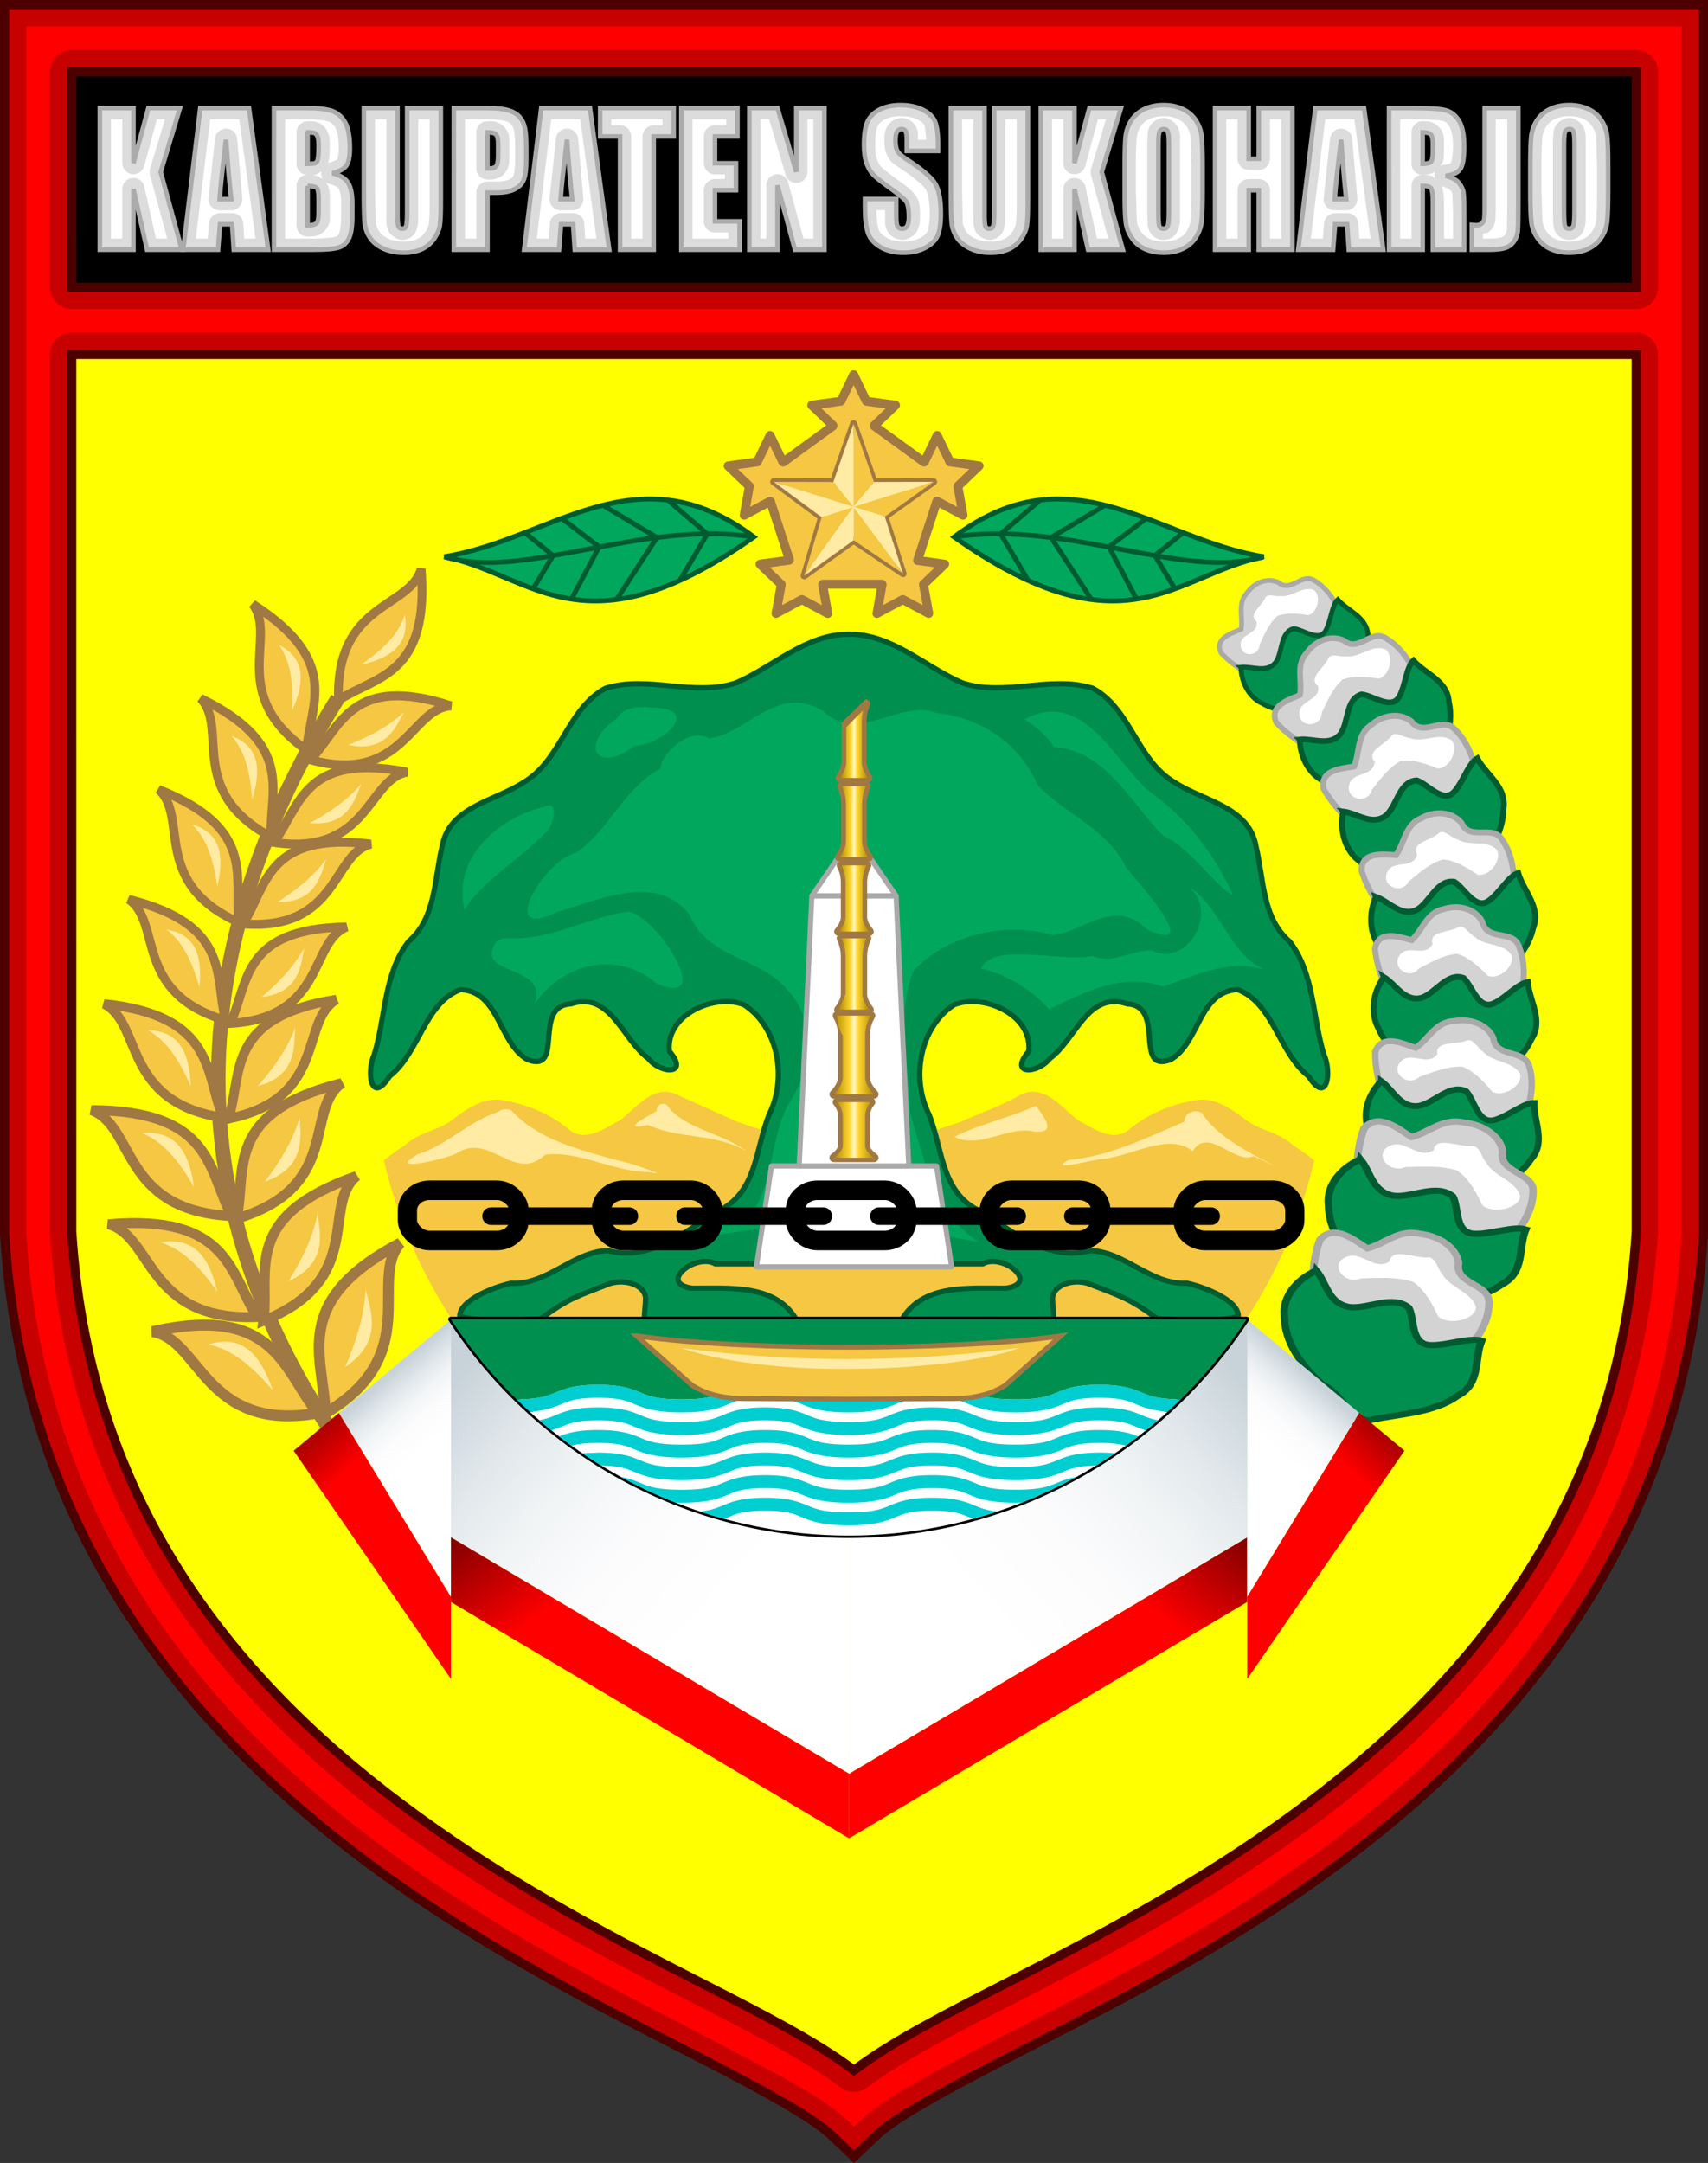
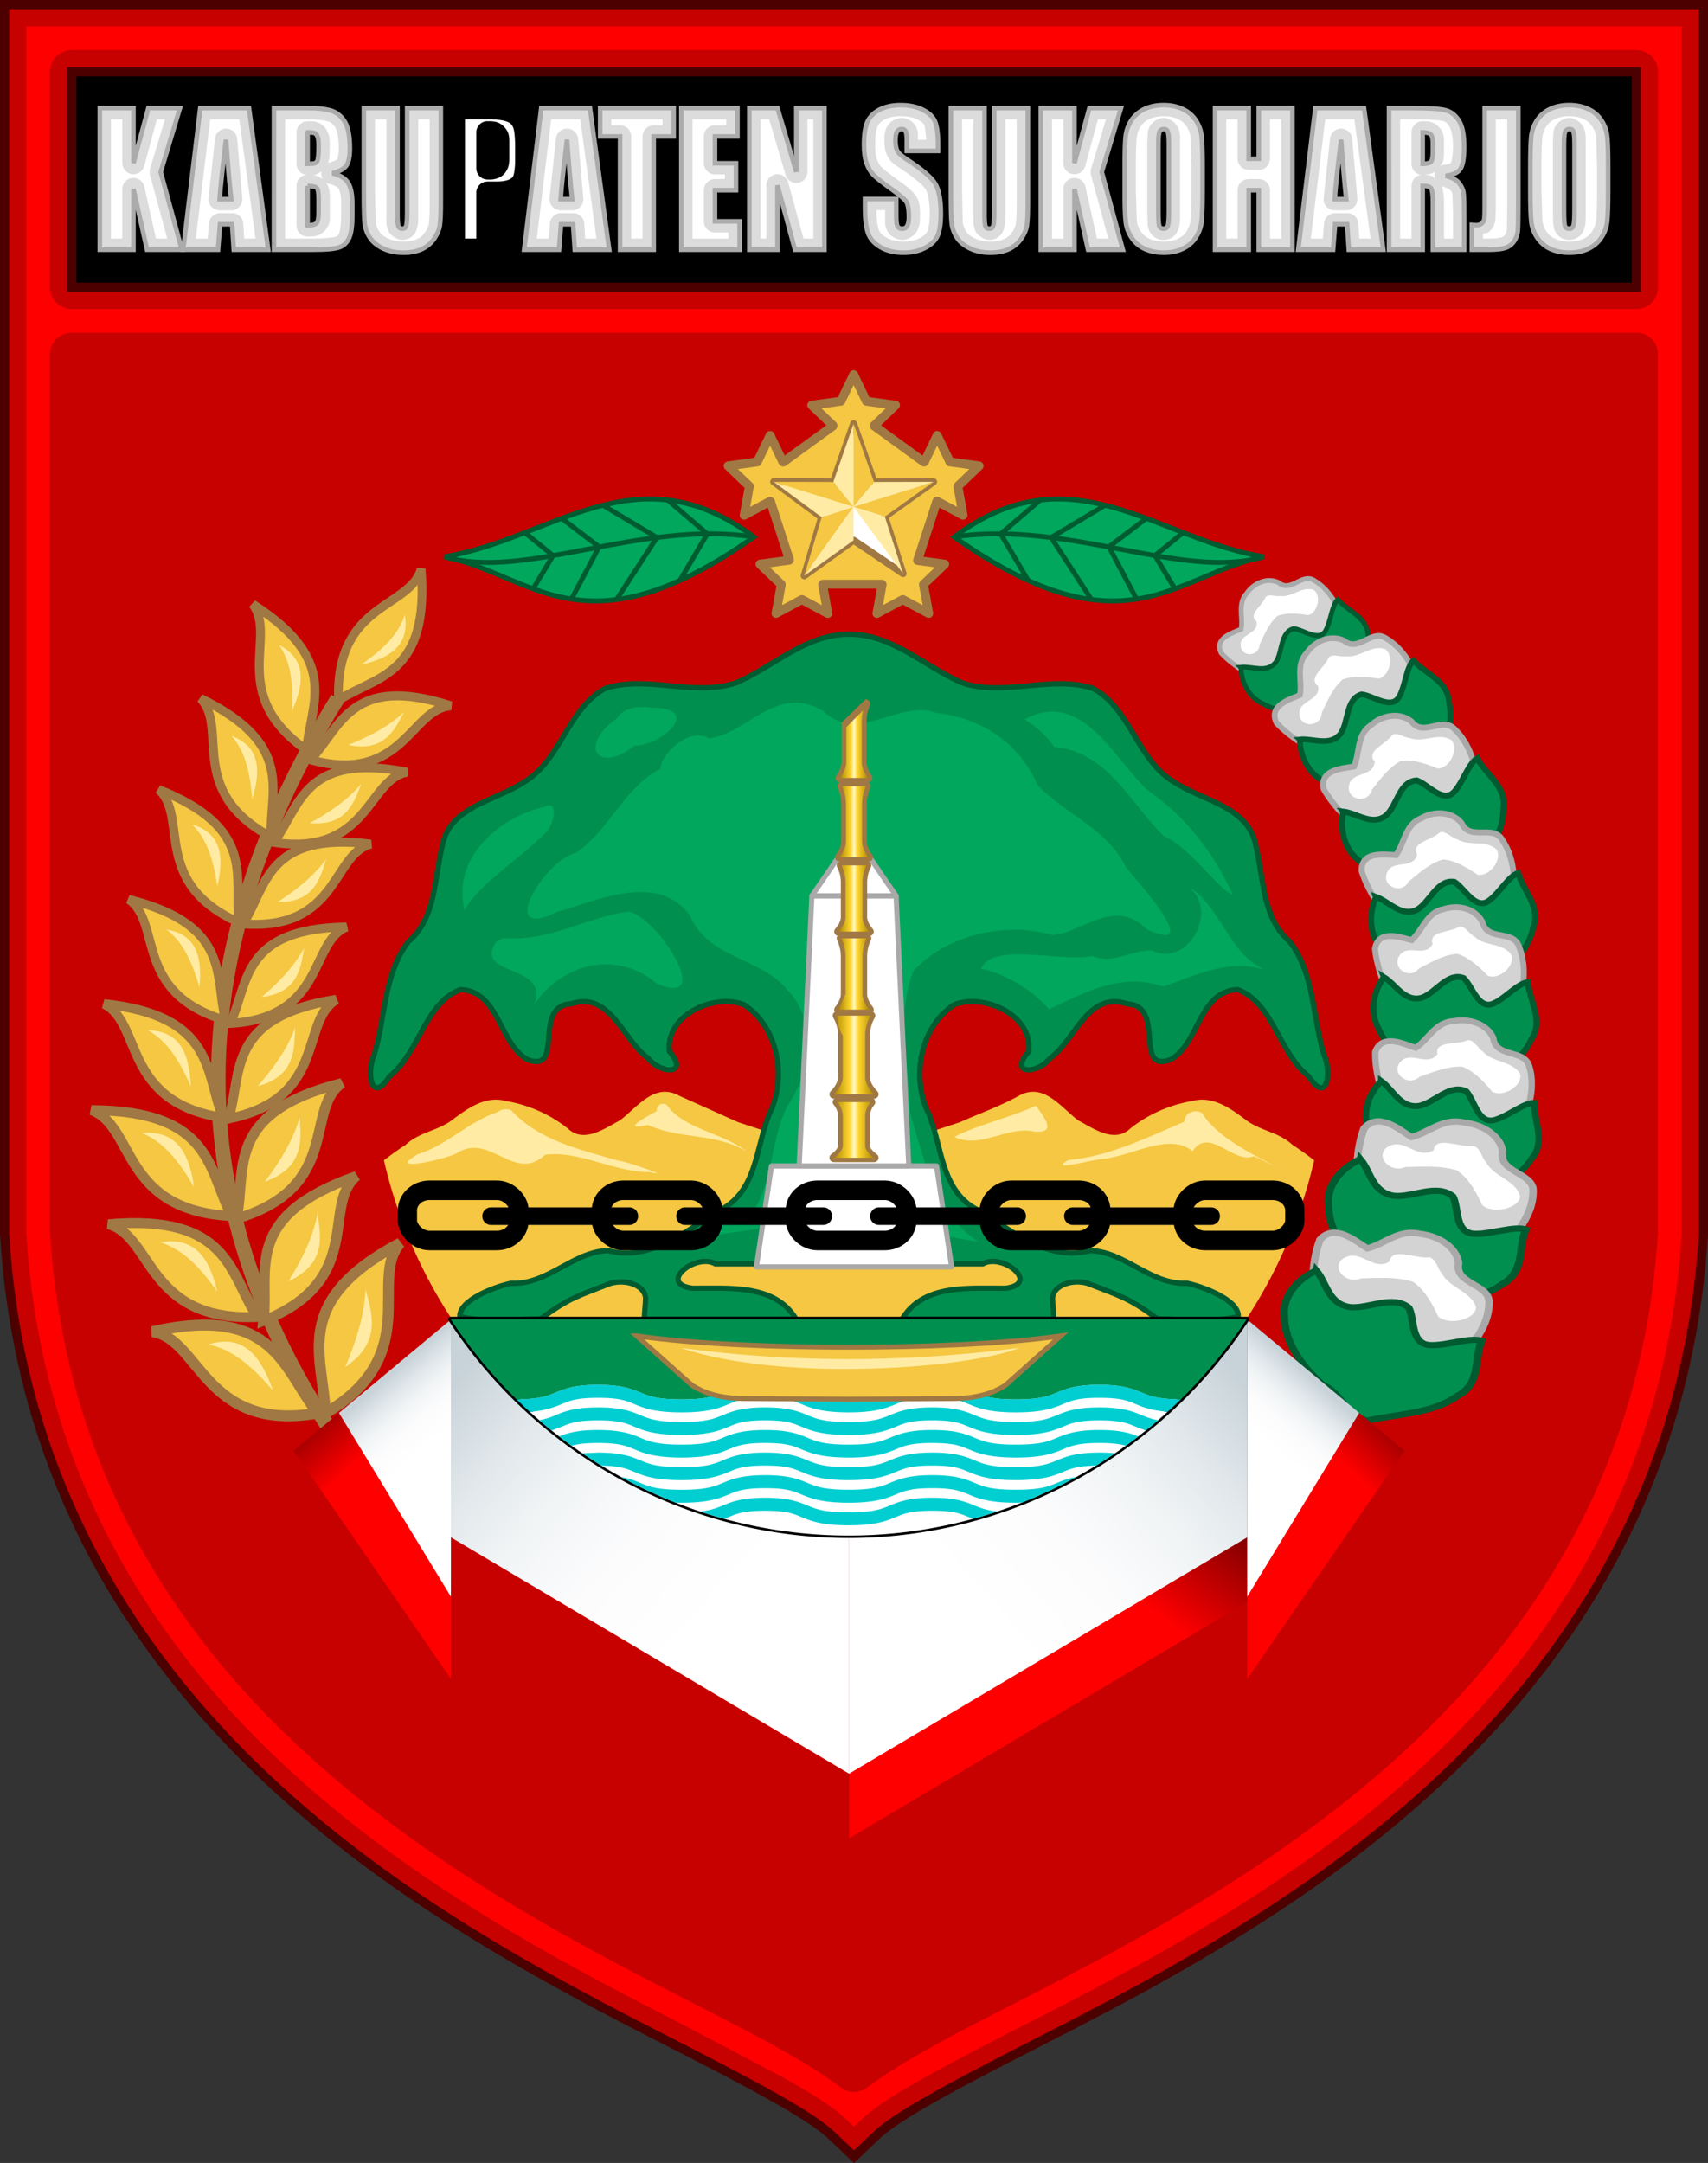
<svg xmlns="http://www.w3.org/2000/svg" xmlns:ns1="http://sodipodi.sourceforge.net/DTD/sodipodi-0.dtd" xmlns:ns2="http://www.inkscape.org/namespaces/inkscape" xmlns:xlink="http://www.w3.org/1999/xlink" width="322.991" height="408.9" viewBox="0 0 85.458 108.188" version="1.1" id="svg500" ns1:docname="Seal_of_Sukoharjo_Regency.svg" ns2:version="1.0.1 (3bc2e813f5, 2020-09-07)">
  <rect x="0" y="0" width="85.458" height="108.188" fill="#333333" stroke="none" />
  <ns1:namedview pagecolor="#ffffff" bordercolor="#666666" borderopacity="1" objecttolerance="10" gridtolerance="10" guidetolerance="10" ns2:pageopacity="0" ns2:pageshadow="2" ns2:window-width="1366" ns2:window-height="705" id="namedview502" showgrid="false" ns2:zoom="0.70439139" ns2:cx="151.14512" ns2:cy="208.87615" ns2:window-x="-8" ns2:window-y="-8" ns2:window-maximized="1" ns2:current-layer="svg500" ns2:snap-global="false" ns2:document-rotation="0" />
  <style id="style2">.o{fill:#ffeba3}.p{fill:#f5c742}.q{stroke-width:.265}.r{stroke:#a07843}.s{fill:#fff}.t{stroke-width:.565}.u{opacity:.999}.v{stroke:#005b31}.w{fill:#018f50}.x{stroke:#a9a9a9}.y{fill:#d3d3d3}.z{fill-rule:evenodd}.AA{stroke-linejoin:round}.AB{fill:none}.AC{fill:#a07843}.AD{fill-opacity:0}.AE{stroke-width:1.071}.AF{fill:#00a75d}.AG{stroke-width:.965}.AH{stroke-linecap:round}</style>
  <defs id="defs110">
    <linearGradient id="A" gradientUnits="userSpaceOnUse" spreadMethod="pad">
      <stop offset="0" id="stop4" />
      <stop offset="1" stop-color="red" id="stop6" />
    </linearGradient>
    <linearGradient id="B" y2="111.131" x2="220.017" y1="111.131" x1="218.027" xlink:href="#Y">
      <stop stop-color="#ad8900" offset="0" id="stop9" />
      <stop stop-color="#ffd631" offset=".382" id="stop11" />
      <stop stop-color="#fff9c7" offset=".505" id="stop13" />
      <stop stop-color="#ffd631" offset=".613" id="stop15" />
      <stop stop-color="#ad8900" offset="1" id="stop17" />
    </linearGradient>
    <linearGradient id="C" y2="107.204" x2="220.017" y1="107.204" x1="218.027" xlink:href="#Y">
      <stop stop-color="#ad8900" offset="0" id="stop20" />
      <stop stop-color="#ffd631" offset=".382" id="stop22" />
      <stop stop-color="#fff9c7" offset=".505" id="stop24" />
      <stop stop-color="#ffd631" offset=".613" id="stop26" />
      <stop stop-color="#ad8900" offset="1" id="stop28" />
    </linearGradient>
    <linearGradient id="D" y2="102.963" x2="219.778" y1="102.963" x1="218.266" xlink:href="#Y">
      <stop stop-color="#ad8900" offset="0" id="stop31" />
      <stop stop-color="#ffd631" offset=".382" id="stop33" />
      <stop stop-color="#fff9c7" offset=".505" id="stop35" />
      <stop stop-color="#ffd631" offset=".613" id="stop37" />
      <stop stop-color="#ad8900" offset="1" id="stop39" />
    </linearGradient>
    <linearGradient id="E" y2="99.008" x2="219.778" y1="99.008" x1="218.266" xlink:href="#Y">
      <stop stop-color="#ad8900" offset="0" id="stop42" />
      <stop stop-color="#ffd631" offset=".382" id="stop44" />
      <stop stop-color="#fff9c7" offset=".505" id="stop46" />
      <stop stop-color="#ffd631" offset=".613" id="stop48" />
      <stop stop-color="#ad8900" offset="1" id="stop50" />
    </linearGradient>
    <linearGradient id="F" y2="94.986" x2="219.74" y1="94.986" x1="218.303" xlink:href="#Y">
      <stop stop-color="#ad8900" offset="0" id="stop53" />
      <stop stop-color="#ffd631" offset=".382" id="stop55" />
      <stop stop-color="#fff9c7" offset=".505" id="stop57" />
      <stop stop-color="#ffd631" offset=".613" id="stop59" />
      <stop stop-color="#ad8900" offset="1" id="stop61" />
    </linearGradient>
    <linearGradient id="G" y2="90.754" x2="219.712" y1="90.754" x1="218.333" xlink:href="#Y">
      <stop stop-color="#ad8900" offset="0" id="stop64" />
      <stop stop-color="#ffd631" offset=".382" id="stop66" />
      <stop stop-color="#fff9c7" offset=".505" id="stop68" />
      <stop stop-color="#ffd631" offset=".613" id="stop70" />
      <stop stop-color="#ad8900" offset="1" id="stop72" />
    </linearGradient>
    <linearGradient id="H" gradientUnits="userSpaceOnUse" spreadMethod="pad">
      <stop stop-color="#c8d3d9" offset=".5" id="stop75" />
      <stop stop-color="#dee5e9" offset=".599" id="stop77" />
      <stop stop-color="#f1f4f5" offset=".715" id="stop79" />
      <stop stop-color="#fcfcfd" offset=".842" id="stop81" />
      <stop stop-color="#fff" offset="1" id="stop83" />
    </linearGradient>
    <linearGradient xlink:href="#H" id="I" x1="166.254" y1="126.378" x2="195.829" y2="149.048" gradientTransform="matrix(0.997,0,0,0.868,-159.704,-48.209)" />
    <linearGradient xlink:href="#A" id="J" x1="152.624" y1="162.937" x2="162.296" y2="171.537" gradientTransform="matrix(1.148,0,0,0.754,-159.705,-48.209)" />
    <linearGradient xlink:href="#A" id="K" x1="198.159" y1="116.778" x2="203.251" y2="123.157" gradientTransform="matrix(0.859,0,0,1.008,-159.705,-48.209)" />
    <linearGradient xlink:href="#H" id="L" x1="249.599" y1="93.909" x2="252.806" y2="100.571" gradientTransform="matrix(0.691,0,0,1.254,-159.705,-48.209)" />
    <path id="M" d="M82.75 79.68c4.667 1.443 6.917 6.146 16.738.635-5.845-5.386-10.915-.964-16.738-.635z" />
    <path id="N" d="M181.297 122.568c2.526.369 2.743 5.248 8.686 4.209-1.823-2.261-2.253-5.636-8.686-4.209z" />
    <path id="O" d="M184.232 123.233c.891.188 1.887.639 3.402 2.386-.636-1.792-1.576-2.974-3.402-2.386z" />
    <path id="P" d="M184.232 123.233c.51 1.085 1.06 2.666 3.402 2.386-1.159-.583-2.408-1.322-3.402-2.386z" />
    <path id="Q" d="M240.999 87.789c-.821-.57-1.741-1.042-2.422-1.781-.384-.812.598-1.078 1.091-1.298.123-.649-.213-1.409.313-1.967.376-.542 1.083-.873 1.718-.586.685.582 1.264-.511 1.926-.128 1.037.595 1.526 1.783 1.838 2.88.243.76-.31 1.399-.942 1.731-.733.652-1.724.811-2.641 1.044-.295.031-.599.11-.883.105z" />
    <path id="R" d="M241.003 82.954c-.169.484-1 .952-.486 1.338.108.695-.887.647-.875 1.275.002.695 1.023.66 1.04-.026.266-.546.502-1.147.97-1.556.536-.2 1.141-.127 1.686-.044.519-.128.731-1.081.288-1.381-.649-.213-1.172.426-1.819.339-.244.049-.618-.138-.803.055z" />
    <path id="S" d="M239.662 86.787c.009.8.425 1.641 1.175 1.981.951.549 2.123.53 3.163.266.615-.438 1.604-.047 2.06-.657.241-1.096.799-2.189.541-3.336-.07-1.014-1.094-1.306-1.654-1.945-.323.302-.377 1.163-.642 1.655-.347.7-1.216-.011-1.763-.075-.752.213-.6 1.29-.978 1.837-.487.623-1.278.209-1.903.273z" />
    <path id="T" d="M220.017 112.587s-.434-.308-.434-.633v-1.539c0-.434.271-.742.271-.742h-1.665s.272.308.272.742v1.539c0 .325-.434.633-.434.633z" />
    <path id="U" d="M220.017 109.263s-.434-.435-.434-.896v-2.173c0-.613.271-1.049.271-1.049h-1.665a2.15 2.15 0 0 0 .272 1.049v2.173c0 .461-.434.896-.434.896z" />
    <path id="V" d="M219.778 104.83s-.33-.394-.33-.812v-1.972c0-.557.207-.951.207-.951h-1.266s.206.394.206.951v1.972l-.33.812z" />
    <path id="W" d="M219.778 100.742s-.33-.366-.33-.754v-1.83c0-.517.207-.883.207-.883h-1.266s.206.367.206.883v1.83c0 .388-.33.754-.33.754z" />
    <path id="X" d="M219.74 96.844s-.313-.392-.313-.808v-1.962c0-.554.196-.947.196-.947h-1.201s.196.393.196.947v1.962c0 .416-.313.808-.313.808z" />
    <linearGradient id="Y" gradientUnits="userSpaceOnUse" />
    <linearGradient xlink:href="#H" id="Z" gradientTransform="matrix(-0.691,0,0,1.254,244.67,-48.209)" x1="249.599" y1="93.909" x2="252.806" y2="100.571" />
    <linearGradient xlink:href="#A" id="a" gradientTransform="matrix(-0.859,0,0,1.008,244.67,-48.209)" x1="198.159" y1="116.778" x2="203.251" y2="123.157" />
    <linearGradient xlink:href="#A" id="b" gradientTransform="matrix(-1.148,0,0,0.754,244.67,-48.209)" x1="152.624" y1="162.937" x2="162.296" y2="171.537" />
    <linearGradient xlink:href="#H" id="c" gradientTransform="matrix(-0.997,0,0,0.868,244.67,-48.21)" x1="166.254" y1="126.378" x2="195.829" y2="149.048" />
    <path id="d" d="M117.828 184.379l.963 7.083h-1.723l-.084-1.273h-.604l-.1 1.273h-1.743l.855-7.083zm-.891 4.554q-.128-1.203-.256-2.971-.256 2.03-.32 2.971z" />
    <path id="e" d="M127.426 184.379v4.734q0 .805-.048 1.133-.048.324-.284.669-.236.341-.624.521-.384.175-.907.175-.58 0-1.023-.21-.444-.21-.664-.547-.22-.337-.26-.709-.04-.376-.04-1.575v-4.191h1.683v5.311q0 .464.044.595.048.127.188.127.16 0 .204-.14.048-.144.048-.674v-5.219z" />
    <path id="f" d="M165.54 188.526q0 1.068-.048 1.514-.044.442-.288.809-.24.368-.652.564-.412.197-.959.197-.52 0-.935-.184-.412-.188-.664-.56-.252-.372-.3-.809-.048-.438-.048-1.531v-1.212q0-1.068.044-1.509.048-.446.288-.814.244-.367.656-.564.412-.197.959-.197.52 0 .931.188.416.184.668.556.252.372.3.809.048.437.048 1.531zm-1.683-2.328q0-.494-.052-.63-.048-.14-.204-.14-.132 0-.204.114-.068.109-.068.656v3.308q0 .617.044.761.048.144.216.144.172 0 .22-.166.048-.166.048-.792z" />
  </defs>
  <g stroke="#991a14" stroke-width="0.459" id="g118" transform="translate(-105.371,-178.973)">
    <path d="m 105.6,179.203 v 1.68 59.812 l 0.004,0.053 c 0.969,15.704 10.125,25.772 19.578,32.42 4.727,3.324 9.547,5.838 13.52,7.864 3.973,2.026 7.166,3.7 8.242,4.721 l 1.156,1.093 1.154,-1.093 c 1.077,-1.02 4.271,-2.695 8.244,-4.721 3.973,-2.026 8.791,-4.54 13.518,-7.864 9.453,-6.648 18.611,-16.715 19.58,-32.42 l 0.003,-0.053 v -61.492 h -42.498 z" fill="#ff0000" id="path112" style="fill:#c70000;fill-opacity:1;stroke:#4d0000;stroke-opacity:1" />
-     <path d="m 108.959,196.701 h 78.281 v 43.855 c -0.9,14.498 -9.162,23.54 -18.156,29.865 -4.499,3.164 -9.162,5.604 -13.111,7.617 -3.341,1.703 -5.939,3.029 -7.873,4.484 -1.934,-1.456 -4.532,-2.781 -7.873,-4.484 -3.949,-2.013 -8.613,-4.453 -13.111,-7.617 -8.991,-6.323 -17.251,-15.361 -18.156,-29.849 z" fill="#f1ed3b" id="path114" style="fill:#ffff00;stroke:#4d0000;stroke-opacity:1" />
    <path d="m 108.959,182.562 h 39.141 39.141 v 10.781 H 108.96 Z" id="path116" style="stroke:#4d0000;stroke-opacity:1" />
  </g>
  <path d="m 1.316,1.317 v 0.593 59.775 0.016 c 0.945,15.32 9.818,25.064 19.119,31.605 4.653,3.272 9.422,5.763 13.388,7.785 l 5.244,2.757 c 1.455,0.814 2.54,1.468 3.252,2.143 v -0.001 l 0.409,0.387 0.408,-0.387 v 0 c 0.712,-0.675 1.797,-1.329 3.253,-2.143 1.456,-0.814 3.256,-1.743 5.245,-2.757 C 55.6,99.068 60.366,96.578 65.02,93.305 74.321,86.764 83.196,77.02 84.141,61.707 V 61.695 1.316 H 42.73 Z M 3.588,2.503 H 42.729 81.87 c 0.6,0 1.087,0.487 1.087,1.087 v 10.781 c 0,0.6 -0.487,1.087 -1.087,1.087 H 3.589 c -0.6,0 -1.087,-0.487 -1.087,-1.087 V 3.59 c 0,-0.6 0.487,-1.087 1.087,-1.087 z m 0,14.139 h 78.281 c 0.6,0 1.087,0.487 1.087,1.087 v 43.855 c 0,0.022 -0.001,0.045 -0.003,0.067 -0.924,14.88 -9.479,24.261 -18.616,30.687 -4.573,3.216 -9.286,5.679 -13.243,7.696 -3.34,1.703 -5.899,3.02 -7.713,4.385 -0.387,0.291 -0.92,0.291 -1.307,0 -1.814,-1.365 -4.372,-2.681 -7.713,-4.385 -3.957,-2.018 -8.67,-4.48 -13.243,-7.696 C 11.985,85.915 3.432,76.538 2.502,61.668 2.5,61.645 2.5,61.623 2.499,61.6 V 17.729 c 0,-0.6 0.487,-1.087 1.087,-1.087 z" fill="#ff7979" id="path120" style="fill:#ff0000" />
  <g transform="matrix(0.953,0,0,0.967,-165.152,-51.915)" id="g286">
    <g class="r" id="g186">
      <path d="m 191.019,89.827 c -12.901,20.59 -2.459,35.003 1.203,40.09" stroke-width="0.765" class="AB" id="path182" />
      <use xlink:href="#N" class="p t" id="use184" x="0" y="0" width="100%" height="100%" />
    </g>
    <use xlink:href="#O" class="o" id="use188" x="0" y="0" width="100%" height="100%" />
    <g transform="matrix(-0.765,0.643,0.643,0.765,254.19,-92.352)" id="g194">
      <use xlink:href="#N" class="p r t" id="use190" x="0" y="0" width="100%" height="100%" />
      <use xlink:href="#P" class="o" id="use192" x="0" y="0" width="100%" height="100%" />
    </g>
    <g transform="matrix(0.962,0.116,-0.124,0.901,19.773,-14.454)" id="g200">
      <use xlink:href="#N" class="p r t" id="use196" x="0" y="0" width="100%" height="100%" />
      <use xlink:href="#O" class="o" id="use198" x="0" y="0" width="100%" height="100%" />
    </g>
    <g transform="matrix(-0.816,0.491,0.524,0.765,275.725,-68.262)" id="g206">
      <use xlink:href="#N" class="p r t" id="use202" x="0" y="0" width="100%" height="100%" />
      <use xlink:href="#P" class="o" id="use204" x="0" y="0" width="100%" height="100%" />
    </g>
    <g transform="matrix(0.948,0.201,-0.204,0.887,31.233,-34.049)" id="g212">
      <use xlink:href="#N" class="p r t" id="use208" x="0" y="0" width="100%" height="100%" />
      <use xlink:href="#O" class="o" id="use210" x="0" y="0" width="100%" height="100%" />
    </g>
    <g transform="matrix(-0.857,0.416,0.454,0.808,290.972,-64.743)" id="g218">
      <use xlink:href="#N" class="p r t" id="use214" x="0" y="0" width="100%" height="100%" />
      <use xlink:href="#P" class="o" id="use216" x="0" y="0" width="100%" height="100%" />
    </g>
    <g transform="matrix(0.846,0.278,-0.263,0.824,57.617,-45.783)" id="g224">
      <use xlink:href="#N" class="p r t" id="use220" x="0" y="0" width="100%" height="100%" />
      <use xlink:href="#O" class="o" id="use222" x="0" y="0" width="100%" height="100%" />
    </g>
    <g transform="matrix(-0.817,0.317,0.343,0.809,297.037,-51.239)" id="g230">
      <use xlink:href="#N" class="p r t" id="use226" x="0" y="0" width="100%" height="100%" />
      <use xlink:href="#P" class="o" id="use228" x="0" y="0" width="100%" height="100%" />
    </g>
    <g transform="matrix(0.757,0.367,-0.354,0.73,86.198,-55.804)" id="g236">
      <use xlink:href="#N" class="p r t" id="use232" x="0" y="0" width="100%" height="100%" />
      <use xlink:href="#O" class="o" id="use234" x="0" y="0" width="100%" height="100%" />
    </g>
    <g transform="matrix(-0.807,0.189,0.216,0.795,311.324,-30.072)" id="g242">
      <use xlink:href="#N" class="p r t" id="use238" x="0" y="0" width="100%" height="100%" />
      <use xlink:href="#P" class="o" id="use240" x="0" y="0" width="100%" height="100%" />
    </g>
    <g transform="matrix(0.702,0.464,-0.448,0.677,109.266,-72.578)" id="g248">
      <use xlink:href="#N" class="p r t" id="use244" x="0" y="0" width="100%" height="100%" />
      <use xlink:href="#O" class="o" id="use246" x="0" y="0" width="100%" height="100%" />
    </g>
    <g transform="matrix(-0.825,0.08,0.109,0.816,328.979,-17.173)" id="g254">
      <use xlink:href="#N" class="p r t" id="use250" x="0" y="0" width="100%" height="100%" />
      <use xlink:href="#P" class="o" id="use252" x="0" y="0" width="100%" height="100%" />
    </g>
    <g transform="matrix(0.666,0.514,-0.496,0.642,123.879,-82.062)" id="g260">
      <use xlink:href="#N" class="p r t" id="use256" x="0" y="0" width="100%" height="100%" />
      <use xlink:href="#O" class="o" id="use258" x="0" y="0" width="100%" height="100%" />
    </g>
    <g transform="matrix(-0.829,0.02,0.049,0.822,338.957,-10.751)" id="g266">
      <use xlink:href="#N" class="p r t" id="use262" x="0" y="0" width="100%" height="100%" />
      <use xlink:href="#P" class="o" id="use264" x="0" y="0" width="100%" height="100%" />
    </g>
    <g transform="matrix(0.601,0.588,-0.568,0.58,147.224,-92.755)" id="g272">
      <use xlink:href="#N" class="p r t" id="use268" x="0" y="0" width="100%" height="100%" />
      <use xlink:href="#O" class="o" id="use270" x="0" y="0" width="100%" height="100%" />
    </g>
    <g transform="matrix(-0.826,-0.077,-0.048,0.822,352.607,3.405)" id="g278">
      <use xlink:href="#N" class="p r t" id="use274" x="0" y="0" width="100%" height="100%" />
      <use xlink:href="#P" class="o" id="use276" x="0" y="0" width="100%" height="100%" />
    </g>
    <g transform="matrix(-0.11,0.834,-0.804,-0.107,313.896,-54.977)" id="g284">
      <use xlink:href="#N" class="p r t" id="use280" x="0" y="0" width="100%" height="100%" />
      <use xlink:href="#O" class="o" id="use282" x="0" y="0" width="100%" height="100%" />
    </g>
  </g>
  <g transform="matrix(0.597,0.995,-1.033,0.514,14.272,-225.217)" id="g352">
    <g transform="matrix(0.353,-0.683,0.709,0.41,72.422,208.124)" id="g294">
      <use xlink:href="#Q" class="q x y" id="use288" x="0" y="0" width="100%" height="100%" />
      <use xlink:href="#R" class="s" id="use290" x="0" y="0" width="100%" height="100%" />
      <use xlink:href="#S" class="q v w" id="use292" x="0" y="0" width="100%" height="100%" />
    </g>
    <g transform="matrix(0.414,-0.802,0.828,0.479,51.405,230.079)" id="g302">
      <use xlink:href="#Q" class="q x y" id="use296" x="0" y="0" width="100%" height="100%" />
      <use xlink:href="#R" class="s" id="use298" x="0" y="0" width="100%" height="100%" />
      <use xlink:href="#S" class="q v w" id="use300" x="0" y="0" width="100%" height="100%" />
    </g>
    <g transform="matrix(0.618,-0.698,0.744,0.676,13.435,188.044)" id="g310">
      <use xlink:href="#Q" class="q x y" id="use304" x="0" y="0" width="100%" height="100%" />
      <use xlink:href="#R" class="s" id="use306" x="0" y="0" width="100%" height="100%" />
      <use xlink:href="#S" class="q v w" id="use308" x="0" y="0" width="100%" height="100%" />
    </g>
    <g transform="matrix(0.761,-0.54,0.598,0.808,-4.232,139.412)" id="g318">
      <use xlink:href="#Q" class="q x y" id="use312" x="0" y="0" width="100%" height="100%" />
      <use xlink:href="#R" class="s" id="use314" x="0" y="0" width="100%" height="100%" />
      <use xlink:href="#S" class="q v w" id="use316" x="0" y="0" width="100%" height="100%" />
    </g>
    <g transform="matrix(0.865,-0.367,0.434,0.899,-11.667,91.554)" id="g326">
      <use xlink:href="#Q" class="q x y" id="use320" x="0" y="0" width="100%" height="100%" />
      <use xlink:href="#R" class="s" id="use322" x="0" y="0" width="100%" height="100%" />
      <use xlink:href="#S" class="q v w" id="use324" x="0" y="0" width="100%" height="100%" />
    </g>
    <g transform="matrix(0.929,-0.307,0.303,0.976,-11.662,72.918)" id="g334">
      <use xlink:href="#Q" class="q x y" id="use328" x="0" y="0" width="100%" height="100%" />
      <use xlink:href="#R" class="s" id="use330" x="0" y="0" width="100%" height="100%" />
      <use xlink:href="#S" class="q v w" id="use332" x="0" y="0" width="100%" height="100%" />
    </g>
    <g transform="matrix(1.077,-0.064,-0.057,1.154,-13.267,1.758)" id="g342">
      <use xlink:href="#Q" class="q x y" id="use336" x="0" y="0" width="100%" height="100%" />
      <use xlink:href="#R" class="s" id="use338" x="0" y="0" width="100%" height="100%" />
      <use xlink:href="#S" class="q v w" id="use340" x="0" y="0" width="100%" height="100%" />
    </g>
    <g transform="matrix(1.077,-0.064,-0.057,1.154,-9.807,5.893)" id="g350">
      <use xlink:href="#Q" class="q x y" id="use344" x="0" y="0" width="100%" height="100%" />
      <use xlink:href="#R" class="s" id="use346" x="0" y="0" width="100%" height="100%" />
      <use xlink:href="#S" class="q v w" id="use348" x="0" y="0" width="100%" height="100%" />
    </g>
  </g>
  <g id="g1585">
    <path d="M 42.484,65.986 V 88.717 L 22.561,76.896 22.563,66.003 Z" fill="url(#I)" id="path354" style="fill:url(#I)" />
-     <path d="m 22.562,80.13 19.92,11.821 V 88.716 L 22.562,76.895 Z" fill="url(#J)" id="path356" style="fill:url(#J)" />
    <path d="m 16.959,70.672 -2.265,1.891 7.867,11.416 v -4.116 z" fill="url(#K)" id="path358" style="fill:url(#K)" />
    <path d="m 16.959,70.672 5.602,9.191 0.005,-13.864 z" fill="url(#L)" id="path360" style="fill:url(#L)" />
    <path d="M 62.403,80.13 42.483,91.951 V 88.716 L 62.403,76.895 Z" fill="url(#b)" id="path362" style="fill:url(#b)" />
    <path d="m 68.006,70.672 2.265,1.891 -7.867,11.416 v -4.116 z" fill="url(#a)" id="path364" style="fill:url(#a)" />
    <path d="M 68.006,70.672 62.404,79.863 62.399,65.999 Z" fill="url(#Z)" id="path366" style="fill:url(#Z)" />
    <path d="M 42.483,65.985 V 88.716 L 62.406,76.895 62.404,66.002 Z" fill="url(#c)" id="path368" style="fill:url(#c)" />
  </g>
  <g id="g1595">
    <path d="m 33.328,54.611 c -0.9,-0.038 -1.602,0.895 -2.311,1.428 -0.773,0.407 -1.802,1.17 -2.615,0.401 -0.895,-0.713 -1.976,-1.182 -3.094,-1.37 -1.051,-0.285 -1.966,0.408 -2.758,1.004 -0.745,0.513 -1.57,0.555 -2.268,1.199 a 14.95,14.95 0 0 0 -1.073,0.764 23.963,24.341 0 0 0 3.38,7.918 l 0.454,0.043 19.49,-0.012 19.387,0.012 0.454,-0.043 a 23.962,24.339 0 0 0 3.38,-7.918 14.692,14.923 0 0 0 -1.073,-0.764 c -0.698,-0.643 -1.522,-0.686 -2.268,-1.199 -0.791,-0.596 -1.707,-1.29 -2.758,-1.004 -1.117,0.188 -2.199,0.658 -3.094,1.37 -0.814,0.768 -1.842,0.006 -2.615,-0.401 -0.708,-0.534 -1.41,-1.466 -2.311,-1.428 -0.208,0.008 -0.427,0.069 -0.658,0.198 -0.949,0.528 -1.962,0.88 -2.949,1.322 l -2.845,0.936 c -0.959,0.355 -1.819,0.92 -2.701,1.448 C 41.6,57.987 40.74,57.42 39.781,57.067 l -2.845,-0.936 -2.949,-1.322 a 1.487,1.51 0 0 0 -0.658,-0.198 z" class="p" id="path370" />
    <g class="o" id="g376" transform="translate(-289.122,-179.504)">
      <path d="m 314.042,235.119 c -1.456,0.465 -2.552,1.665 -4.023,2.12 -1.687,0.973 1.445,0.221 1.936,-0.04 1.683,-1.104 2.896,1.516 4.445,0.063 1.703,-0.223 3.437,0.882 5.243,0.869 1.216,0.307 -1.092,-0.522 -1.58,-0.573 -1.936,-0.558 -3.971,-1.001 -5.378,-2.531 -0.21,-0.072 -0.472,-0.065 -0.643,0.094 z" id="path372" />
      <path d="m 321.983,235.075 c -0.525,0.291 -1.885,1.015 -0.443,0.698 1.622,0.736 3.373,0.387 4.945,1.327 -1.221,-0.958 -3.125,-1.092 -4.009,-2.337 -0.228,-0.145 -0.53,0.029 -0.492,0.312 z m 18.98,-0.266 c -1.328,0.603 -2.819,0.921 -4.095,1.557 1.295,0.648 2.67,-0.581 4.04,-0.254 1.208,0.083 0.318,-0.871 0.054,-1.304 z m 7.417,0.798 c -1.896,0.811 -3.755,1.733 -5.813,1.921 -1.088,0.639 1.343,-0.066 1.75,-0.052 1.522,-0.182 3.288,-1.333 4.476,-0.393 0.826,-1.265 2.073,0.686 3.069,0.25 l 1.104,0.541 c -1.387,-0.771 -2.866,-1.436 -3.727,-2.714 -0.346,-0.186 -0.855,-0.006 -0.857,0.446 z" id="path374" />
    </g>
  </g>
  <g id="g1589">
    <path d="m 42.483,31.723 c -2.16,-0.005 -3.774,1.614 -5.643,2.428 -2.139,0.721 -4.425,-0.401 -6.554,0.278 -1.914,1.036 -2.208,3.622 -4.104,4.712 -1.407,0.927 -3.708,1.2 -4.058,3.186 -0.397,1.634 -0.302,3.585 -1.689,4.772 -1.239,1.611 -1.137,3.774 -1.71,5.652 -0.393,0.831 -0.184,2.564 0.769,1.079 1.491,-1.167 1.757,-3.667 3.547,-4.333 1.953,0.083 1.905,2.697 3.364,3.509 1.864,0.684 0.212,-2.694 2.153,-2.793 1.997,-0.669 2.587,1.806 3.878,2.727 0.61,0.787 2.087,0.845 1.055,-0.352 -0.209,-1.832 2.274,-2.923 3.74,-2.331 1.733,1.142 2.16,3.697 1.241,5.512 -0.682,1.74 -0.611,3.94 -2.592,4.832 -1.625,1.037 -3.397,2.507 -5.454,1.953 -1.764,0.042 -3.026,1.727 -4.856,1.634 -0.901,0.193 -2.602,0.865 -2.561,1.663 1.322,0.324 2.689,0.144 4.047,0.113 1.489,-1.091 1.85,-1.127 3.488,-1.774 0.776,-0.22 1.7,0.089 1.758,0.72 0,0.364 -0.061,0.718 -0.064,1.083 l 7.596,-0.005 c -1.065,-1.797 -3.4,-1.532 -5.173,-1.55 -1.791,-0.219 0.137,-1.791 1.137,-1.221 h 6.685 6.683 c 1.001,-0.569 2.927,1.002 1.137,1.221 -1.773,0.018 -4.108,-0.247 -5.173,1.55 l 7.596,0.005 c -0.003,-0.365 -0.064,-0.719 -0.064,-1.083 0.058,-0.632 0.983,-0.942 1.758,-0.72 1.637,0.647 1.999,0.683 3.488,1.774 1.357,0.031 2.725,0.21 4.047,-0.113 0.041,-0.798 -1.659,-1.47 -2.561,-1.663 -1.829,0.093 -3.093,-1.592 -4.856,-1.634 -2.056,0.555 -3.828,-0.915 -5.454,-1.953 -1.98,-0.89 -1.911,-3.091 -2.592,-4.832 -0.92,-1.815 -0.492,-4.369 1.241,-5.512 1.466,-0.592 3.948,0.498 3.74,2.331 -1.032,1.197 0.443,1.139 1.055,0.352 1.291,-0.921 1.88,-3.395 3.878,-2.727 1.94,0.099 0.289,3.477 2.153,2.793 1.459,-0.812 1.411,-3.426 3.364,-3.509 1.79,0.667 2.056,3.167 3.547,4.333 0.953,1.486 1.163,-0.248 0.769,-1.079 -0.573,-1.879 -0.471,-4.043 -1.71,-5.653 C 63.142,45.911 63.237,43.96 62.84,42.326 62.49,40.339 60.191,40.067 58.782,39.14 56.886,38.048 56.593,35.463 54.678,34.428 52.549,33.751 50.263,34.873 48.124,34.15 46.256,33.338 44.642,31.718 42.481,31.723 Z" class="q v w" id="path378" />
    <path d="m 33.298,38.332 c -2.012,0.87 -2.768,3.173 -4.48,4.326 -1.593,0.36 -4.019,4.469 -0.948,2.957 2.078,-0.583 5.022,-2.013 6.648,0.173 0.927,2.17 3.457,2.065 4.838,3.678 1.579,1.648 1.266,4.036 0.067,5.801 -0.897,1.75 -0.714,3.918 -1.874,5.532 -1.089,0.232 -3.44,1.274 -0.965,0.854 2.57,-0.289 5.18,-1.173 7.737,-0.329 l 4.64,0.784 c -2.12,-1.317 -2.744,-4.152 -3.425,-6.421 -0.038,-2.34 -0.741,-4.948 0.182,-7.142 1.686,-1.803 4.622,-2.458 6.923,-1.775 1.579,-0.13 3.09,-1.91 4.725,-0.298 2.895,1.346 -0.329,-2.257 -1.021,-3.076 -0.94,-1.941 -3.036,-2.657 -4.443,-4.139 -0.885,-2.093 -2.852,-3.362 -5.021,-3.589 -1.912,-0.711 -3.906,1.558 -5.681,-0.083 -2.279,-1.438 -3.744,1.081 -5.72,1.35 -1.323,-0.806 -3.265,1.906 -2.041,1.699 l -0.142,-0.302 z m -6.109,2.038 c -2.267,0.534 -4.587,2.578 -3.944,5.146 0.768,-1.37 2.893,-2.621 4.179,-3.998 0.23,-0.33 0.613,-1.571 -0.235,-1.148 z m 3.665,-4.432 c -1.949,1.38 -0.921,2.806 0.887,1.358 1.372,0.012 3.432,-1.887 0.909,-1.892 -0.624,-0.097 -1.411,-0.069 -1.794,0.534 z m -6.021,11.169 c -1.201,1.73 2.693,1.098 1.903,3.111 1.497,-2.12 4.182,-2.663 6.115,-1.026 2.99,1.299 0.033,-3.379 -1.407,-3.59 -2.005,0.246 -3.91,1.479 -6.117,1.323 -0.192,-0.01 -0.338,0.097 -0.493,0.181 z m 27.923,-9.75 c 2.711,0.25 3.834,2.919 5.502,4.477 1.283,0.535 2.8,2.786 3.413,2.899 -0.954,-2.089 -2.375,-3.925 -4.242,-5.194 -1.768,-1.668 -3.291,-5.075 -6.169,-3.56 a 5.282,5.365 0 0 1 1.496,1.377 z m 1.92,10.459 c -1.65,0.324 -4.978,-0.721 -5.592,0.633 1.346,0.29 2.728,1.203 3.396,2.041 1.838,-0.882 3.667,-1.86 5.727,-1.142 1.748,-0.621 3.512,-1.497 5.391,-0.731 -2.108,-0.64 -2.4,-3.214 -4.147,-4.276 1.567,1.187 10e-4,4.081 -1.816,3.202 -0.995,-0.048 -1.987,0.725 -2.959,0.273 z" class="AF" id="path380" />
  </g>
  <g transform="matrix(0.923,0,0,0.938,4.065,0.573)" id="g396">
    <path d="M 63.179,69.737 H 35.73 20.025 a 25.95,25.95 0 0 0 43.154,0 z" stroke="#000000" class="q u AA AB" id="path382" />
    <g class="z" id="g388">
      <path d="m 28.012,73.926 c -1.207,0 -1.554,0.166 -2.037,0.363 a 5.03,5.03 0 0 1 -1.665,0.382 25.95,25.95 0 0 0 34.583,0 c -0.838,-0.066 -1.289,-0.23 -1.664,-0.382 -0.484,-0.197 -0.83,-0.363 -2.037,-0.363 -1.207,0 -1.554,0.166 -2.037,0.363 -0.483,0.197 -1.089,0.414 -2.494,0.414 -1.405,0 -2.008,-0.217 -2.492,-0.414 -0.484,-0.197 -0.83,-0.363 -2.037,-0.363 -1.207,0 -1.554,0.166 -2.038,0.363 -0.484,0.197 -1.086,0.414 -2.492,0.414 -1.406,0 -2.011,-0.217 -2.494,-0.414 -0.483,-0.197 -0.828,-0.363 -2.035,-0.363 -1.207,0 -1.554,0.166 -2.037,0.363 -0.483,0.197 -1.088,0.414 -2.494,0.414 -1.406,0 -2.009,-0.217 -2.492,-0.414 -0.483,-0.197 -0.83,-0.363 -2.037,-0.363 z" class="s u" id="path384" />
      <path d="m 20.026,69.739 a 25.95,25.95 0 0 0 3.571,4.271 c 1.244,-0.01 1.657,-0.176 2.116,-0.363 0.473,-0.193 1.02,-0.414 2.299,-0.414 1.279,0 1.825,0.222 2.299,0.414 0.474,0.192 0.89,0.365 2.231,0.365 1.341,0 1.759,-0.172 2.232,-0.365 0.473,-0.193 1.019,-0.414 2.299,-0.414 1.28,0 1.824,0.222 2.297,0.414 0.473,0.192 0.892,0.365 2.232,0.365 1.34,0 1.759,-0.172 2.232,-0.365 0.473,-0.193 1.018,-0.414 2.297,-0.414 1.279,0 1.825,0.222 2.299,0.414 0.474,0.192 0.89,0.365 2.23,0.365 1.34,0 1.759,-0.172 2.232,-0.365 0.473,-0.193 1.02,-0.414 2.299,-0.414 1.279,0 1.823,0.222 2.296,0.414 0.459,0.187 0.874,0.353 2.118,0.363 a 25.95,25.95 0 0 0 3.571,-4.271 H 37.929 Z" class="u w" id="path386" />
    </g>
    <path d="m 28.012,73.232 c -1.279,0 -1.826,0.222 -2.299,0.414 -0.459,0.187 -0.872,0.353 -2.116,0.363 a 25.948,25.948 0 0 0 0.713,0.662 5.03,5.03 0 0 0 1.665,-0.382 c 0.484,-0.197 0.83,-0.363 2.037,-0.363 1.207,0 1.554,0.166 2.037,0.363 0.483,0.197 1.086,0.414 2.492,0.414 1.406,0 2.01,-0.217 2.494,-0.414 0.484,-0.197 0.83,-0.363 2.037,-0.363 1.207,0 1.552,0.166 2.035,0.363 0.483,0.197 1.089,0.414 2.494,0.414 1.405,0 2.008,-0.217 2.492,-0.414 0.484,-0.197 0.831,-0.363 2.038,-0.363 1.207,0 1.554,0.166 2.037,0.363 0.483,0.197 1.086,0.414 2.492,0.414 1.406,0 2.011,-0.217 2.494,-0.414 0.483,-0.197 0.83,-0.363 2.037,-0.363 1.207,0 1.554,0.166 2.037,0.363 0.375,0.153 0.827,0.316 1.664,0.382 a 25.948,25.948 0 0 0 0.713,-0.662 c -1.245,-0.01 -1.66,-0.176 -2.118,-0.363 -0.473,-0.193 -1.017,-0.414 -2.296,-0.414 -1.279,0 -1.826,0.222 -2.299,0.414 -0.473,0.192 -0.892,0.365 -2.232,0.365 -1.34,0 -1.757,-0.172 -2.23,-0.365 -0.473,-0.193 -1.019,-0.414 -2.299,-0.414 -1.28,0 -1.824,0.222 -2.297,0.414 -0.473,0.192 -0.892,0.365 -2.232,0.365 -1.34,0 -1.759,-0.172 -2.232,-0.365 -0.473,-0.193 -1.018,-0.414 -2.297,-0.414 -1.279,0 -1.825,0.222 -2.299,0.414 -0.474,0.192 -0.892,0.365 -2.232,0.365 -1.34,0 -1.758,-0.172 -2.231,-0.365 -0.473,-0.193 -1.019,-0.414 -2.299,-0.414 z m 0,1.205 c -1.279,0 -1.826,0.222 -2.299,0.414 a 3.95,3.95 0 0 1 -0.885,0.271 25.948,25.948 0 0 0 0.665,0.545 l 0.482,-0.173 c 0.484,-0.197 0.83,-0.365 2.037,-0.365 1.207,0 1.554,0.169 2.037,0.365 0.483,0.196 1.086,0.414 2.492,0.414 1.406,0 2.01,-0.217 2.494,-0.414 0.484,-0.197 0.83,-0.365 2.037,-0.365 1.207,0 1.552,0.169 2.035,0.365 0.483,0.196 1.089,0.414 2.494,0.414 1.405,0 2.008,-0.217 2.492,-0.414 0.484,-0.197 0.831,-0.365 2.038,-0.365 1.207,0 1.554,0.169 2.037,0.365 0.483,0.196 1.086,0.414 2.492,0.414 1.406,0 2.011,-0.217 2.494,-0.414 0.483,-0.197 0.83,-0.365 2.037,-0.365 1.207,0 1.554,0.169 2.037,0.365 l 0.481,0.173 a 25.948,25.948 0 0 0 0.665,-0.545 c -0.382,-0.068 -0.629,-0.166 -0.887,-0.271 -0.473,-0.193 -1.017,-0.414 -2.296,-0.414 -1.279,0 -1.826,0.222 -2.299,0.414 -0.473,0.192 -0.892,0.365 -2.232,0.365 -1.34,0 -1.757,-0.172 -2.23,-0.365 -0.473,-0.193 -1.019,-0.414 -2.299,-0.414 -1.28,0 -1.824,0.222 -2.297,0.414 -0.473,0.192 -0.892,0.365 -2.232,0.365 -1.34,0 -1.759,-0.172 -2.232,-0.365 -0.473,-0.193 -1.018,-0.414 -2.297,-0.414 -1.279,0 -1.825,0.222 -2.299,0.414 -0.474,0.192 -0.892,0.365 -2.232,0.365 -1.34,0 -1.758,-0.172 -2.231,-0.365 -0.473,-0.193 -1.019,-0.414 -2.299,-0.414 z m 0,1.205 c -1.12,0 -1.671,0.17 -2.11,0.342 a 25.948,25.948 0 0 0 0.676,0.497 c 0.317,-0.088 0.726,-0.147 1.435,-0.147 1.207,0 1.554,0.169 2.037,0.365 0.483,0.196 1.086,0.414 2.492,0.414 1.406,0 2.01,-0.217 2.494,-0.414 0.484,-0.197 0.83,-0.365 2.037,-0.365 1.207,0 1.552,0.169 2.035,0.365 0.483,0.196 1.089,0.414 2.494,0.414 1.405,0 2.008,-0.217 2.492,-0.414 0.484,-0.197 0.831,-0.365 2.038,-0.365 1.207,0 1.554,0.169 2.037,0.365 0.483,0.196 1.086,0.414 2.492,0.414 1.406,0 2.011,-0.217 2.494,-0.414 0.483,-0.197 0.83,-0.365 2.037,-0.365 0.708,0 1.117,0.059 1.434,0.147 a 25.948,25.948 0 0 0 0.675,-0.496 c -0.439,-0.172 -0.988,-0.342 -2.109,-0.342 -1.279,0 -1.826,0.222 -2.299,0.414 -0.473,0.192 -0.892,0.365 -2.232,0.365 -1.34,0 -1.757,-0.172 -2.23,-0.365 -0.473,-0.193 -1.019,-0.414 -2.299,-0.414 -1.28,0 -1.824,0.222 -2.297,0.414 -0.473,0.192 -0.892,0.365 -2.232,0.365 -1.34,0 -1.759,-0.172 -2.232,-0.365 -0.473,-0.193 -1.018,-0.414 -2.297,-0.414 -1.279,0 -1.825,0.222 -2.299,0.414 -0.474,0.192 -0.892,0.365 -2.232,0.365 -1.34,0 -1.758,-0.172 -2.231,-0.365 -0.473,-0.193 -1.019,-0.414 -2.299,-0.414 z m 0,1.205 -0.845,0.039 a 25.948,25.948 0 0 0 1.031,0.656 c 1.051,0.017 1.395,0.176 1.852,0.362 0.484,0.197 1.086,0.414 2.492,0.414 1.406,0 2.01,-0.217 2.494,-0.414 0.484,-0.197 0.83,-0.365 2.037,-0.365 1.207,0 1.552,0.169 2.035,0.365 0.483,0.196 1.089,0.414 2.494,0.414 1.405,0 2.008,-0.217 2.492,-0.414 0.484,-0.197 0.831,-0.365 2.038,-0.365 1.207,0 1.554,0.169 2.037,0.365 0.483,0.196 1.086,0.414 2.492,0.414 1.406,0 2.011,-0.217 2.494,-0.414 0.456,-0.186 0.8,-0.344 1.851,-0.362 a 25.948,25.948 0 0 0 1.031,-0.656 8.23,8.23 0 0 0 -0.845,-0.039 c -1.279,0 -1.826,0.221 -2.299,0.414 -0.473,0.193 -0.892,0.363 -2.232,0.363 -1.34,0 -1.757,-0.171 -2.23,-0.363 -0.473,-0.192 -1.019,-0.414 -2.299,-0.414 -1.28,0 -1.824,0.221 -2.297,0.414 -0.473,0.193 -0.892,0.363 -2.232,0.363 -1.34,0 -1.759,-0.171 -2.232,-0.363 -0.473,-0.192 -1.018,-0.414 -2.297,-0.414 -1.279,0 -1.825,0.221 -2.299,0.414 -0.474,0.193 -0.892,0.363 -2.232,0.363 -1.34,0 -1.758,-0.171 -2.231,-0.363 -0.473,-0.192 -1.019,-0.414 -2.299,-0.414 z m 9.06,1.203 c -1.279,0 -1.825,0.223 -2.299,0.416 -0.474,0.193 -0.892,0.363 -2.232,0.363 -1.34,0 -1.758,-0.171 -2.231,-0.363 -0.28,-0.114 -0.59,-0.238 -1.058,-0.321 a 25.948,25.948 0 0 0 2.966,1.371 l 0.323,0.006 c 1.406,0 2.01,-0.219 2.494,-0.416 0.484,-0.197 0.83,-0.363 2.037,-0.363 1.207,0 1.552,0.166 2.035,0.363 0.483,0.197 1.089,0.416 2.494,0.416 1.405,0 2.008,-0.219 2.492,-0.416 0.484,-0.197 0.831,-0.363 2.038,-0.363 1.207,0 1.554,0.166 2.037,0.363 0.483,0.197 1.086,0.416 2.492,0.416 l 0.325,-0.007 a 25.948,25.948 0 0 0 2.966,-1.371 c -0.468,0.083 -0.778,0.207 -1.058,0.321 -0.473,0.193 -0.892,0.363 -2.232,0.363 -1.34,0 -1.757,-0.171 -2.23,-0.363 -0.473,-0.192 -1.019,-0.416 -2.299,-0.416 -1.28,0 -1.824,0.223 -2.297,0.416 -0.473,0.193 -0.892,0.363 -2.232,0.363 -1.34,0 -1.759,-0.171 -2.232,-0.363 -0.473,-0.192 -1.018,-0.416 -2.297,-0.416 z m 0,1.205 c -1.279,0 -1.825,0.223 -2.299,0.416 -0.327,0.133 -0.635,0.254 -1.232,0.317 a 25.948,25.948 0 0 0 1.313,0.391 l 0.181,-0.068 c 0.484,-0.197 0.83,-0.363 2.037,-0.363 1.207,0 1.552,0.166 2.035,0.363 0.483,0.197 1.089,0.416 2.494,0.416 1.405,0 2.008,-0.219 2.492,-0.416 0.484,-0.197 0.831,-0.363 2.038,-0.363 1.207,0 1.554,0.166 2.037,0.363 l 0.182,0.068 a 25.948,25.948 0 0 0 1.311,-0.391 c -0.597,-0.063 -0.904,-0.185 -1.231,-0.318 -0.473,-0.193 -1.019,-0.416 -2.299,-0.416 -1.28,0 -1.824,0.223 -2.297,0.416 -0.473,0.193 -0.892,0.363 -2.232,0.363 -1.34,0 -1.759,-0.171 -2.232,-0.363 -0.473,-0.192 -1.018,-0.416 -2.297,-0.416 z m 22.147,-4.881 a 25.948,25.948 0 0 1 -0.162,0.149 25.948,25.948 0 0 0 0.162,-0.149 z" fill="#00ced1" id="path390" />
    <path d="m 30.109,70.626 3.007,2.639 c 0.635,0.392 1.449,0.686 2.773,0.702 L 41.602,74 47.315,73.967 c 1.324,-0.016 2.138,-0.31 2.773,-0.702 l 3.007,-2.639 c -3.252,0.453 -7.753,0.601 -11.493,0.601 -3.74,0 -8.24,-0.148 -11.492,-0.601 z" class="p q r" id="path392" />
    <path d="m 32.481,71.261 c 5.64,1.882 15.779,1.074 18.375,0 -6.545,0.841 -12.631,0.762 -18.375,0 z" class="o" id="path394" />
  </g>
  <g stroke-width="0.256" class="s u x AA" id="g404" transform="translate(-289.122,-179.504)">
    <path d="m 327.723,237.824 -0.757,5.048 h 4.885 4.885 l -0.757,-5.048 h -4.128 z" class="u z" id="path398" />
    <path d="m 329.744,224.312 -0.636,13.512 h 2.743 2.742 l -0.636,-13.512 h -2.106 z" id="path400" />
    <path d="m 331.851,224.312 h -2.107 l 2.107,-3.073 2.107,3.073 z" id="path402" />
  </g>
  <g id="g1616">
    <g transform="matrix(1,0,0,0.955,-176.293,-49.613)" id="g442">
      <use xlink:href="#T" class="s" id="use406" x="0" y="0" width="100%" height="100%" />
      <path d="m 220.017,112.82 h -1.99 c -0.102,0 -0.191,-0.066 -0.222,-0.162 -0.031,-0.096 0.005,-0.202 0.087,-0.261 0.135,-0.097 0.336,-0.305 0.336,-0.443 v -1.539 c 0,-0.336 -0.211,-0.585 -0.213,-0.588 -0.061,-0.069 -0.075,-0.167 -0.038,-0.25 0.037,-0.083 0.121,-0.137 0.213,-0.137 h 1.665 c 0.092,0 0.175,0.054 0.212,0.137 0.037,0.083 0.023,0.181 -0.037,0.25 a 1,1 0 0 0 -0.213,0.588 v 1.539 c 0,0.138 0.201,0.346 0.336,0.443 0.082,0.059 0.117,0.165 0.086,0.261 -0.031,0.096 -0.121,0.163 -0.223,0.163 z m -1.45,-0.466 h 0.911 c -0.074,-0.118 -0.128,-0.255 -0.128,-0.4 v -1.539 a 1.36,1.36 0 0 1 0.102,-0.509 h -0.859 a 1.36,1.36 0 0 1 0.102,0.509 v 1.539 c 0.001,0.147 -0.053,0.283 -0.126,0.401 z" class="AC" id="path408" />
      <use xlink:href="#U" class="s" id="use410" x="0" y="0" width="100%" height="100%" />
      <path d="m 220.017,109.496 h -1.99 c -0.094,0 -0.179,-0.057 -0.215,-0.144 -0.036,-0.087 -0.016,-0.187 0.05,-0.254 0.102,-0.103 0.366,-0.435 0.366,-0.731 v -2.173 c 0,-0.54 -0.234,-0.921 -0.236,-0.925 -0.045,-0.072 -0.047,-0.162 -0.006,-0.236 0.041,-0.074 0.119,-0.12 0.204,-0.12 h 1.665 c 0.085,0 0.163,0.046 0.204,0.12 0.041,0.074 0.039,0.165 -0.006,0.236 -0.002,0.003 -0.236,0.392 -0.236,0.925 v 2.173 c 0,0.355 0.362,0.727 0.366,0.731 a 0.23,0.23 0 0 1 0.05,0.254 c -0.037,0.087 -0.121,0.143 -0.216,0.143 z m -1.524,-0.466 h 1.057 c -0.107,-0.184 -0.201,-0.415 -0.201,-0.662 v -2.173 c 0,-0.328 0.07,-0.61 0.143,-0.816 h -0.942 a 2.45,2.45 0 0 1 0.143,0.816 v 2.173 c -0.001,0.247 -0.094,0.478 -0.202,0.662 z" class="AC" id="path412" />
      <use xlink:href="#V" class="s" id="use414" x="0" y="0" width="100%" height="100%" />
      <path d="m 219.778,105.064 h -1.512 c -0.09,0 -0.173,-0.052 -0.211,-0.134 -0.038,-0.082 -0.026,-0.179 0.032,-0.248 0.076,-0.092 0.275,-0.392 0.275,-0.663 v -1.972 c 0,-0.488 -0.178,-0.84 -0.18,-0.844 -0.037,-0.072 -0.034,-0.159 0.008,-0.228 0.042,-0.069 0.118,-0.112 0.199,-0.112 h 1.265 c 0.082,0 0.157,0.043 0.199,0.112 0.042,0.069 0.045,0.157 0.007,0.229 -0.001,0.003 -0.18,0.356 -0.18,0.843 v 1.972 c 0,0.324 0.273,0.659 0.276,0.662 0.058,0.07 0.071,0.166 0.032,0.248 -0.039,0.082 -0.121,0.135 -0.212,0.135 z m -1.095,-0.466 h 0.677 c -0.078,-0.164 -0.145,-0.367 -0.145,-0.579 v -1.972 a 2.58,2.58 0 0 1 0.103,-0.718 h -0.593 a 2.59,2.59 0 0 1 0.103,0.718 v 1.972 a 1.39,1.39 0 0 1 -0.146,0.579 z" class="AC" id="path416" />
      <use xlink:href="#W" class="s" id="use418" x="0" y="0" width="100%" height="100%" />
      <path d="m 219.778,100.975 h -1.512 c -0.092,0 -0.176,-0.054 -0.213,-0.138 -0.037,-0.084 -0.022,-0.182 0.04,-0.251 0.075,-0.084 0.27,-0.356 0.27,-0.598 v -1.83 a 1.76,1.76 0 0 0 -0.176,-0.769 c -0.041,-0.072 -0.04,-0.161 0.002,-0.232 0.042,-0.071 0.118,-0.115 0.201,-0.115 h 1.265 c 0.083,0 0.159,0.044 0.201,0.116 0.042,0.072 0.042,0.16 0.002,0.232 -0.001,0.002 -0.177,0.325 -0.177,0.769 v 1.83 c 0,0.242 0.195,0.514 0.27,0.599 0.061,0.069 0.077,0.167 0.039,0.251 -0.038,0.084 -0.119,0.14 -0.211,0.14 z m -1.082,-0.466 h 0.65 c -0.073,-0.149 -0.132,-0.33 -0.132,-0.521 v -1.83 c 0,-0.256 0.046,-0.48 0.097,-0.65 h -0.58 c 0.051,0.17 0.097,0.394 0.097,0.65 v 1.83 c 0,0.191 -0.058,0.372 -0.132,0.521 z" class="AC" id="path420" />
      <use xlink:href="#X" class="s" id="use422" x="0" y="0" width="100%" height="100%" />
      <g class="AC" id="g428">
        <path d="m 219.74,97.078 h -1.436 c -0.09,0 -0.171,-0.051 -0.21,-0.132 -0.039,-0.081 -0.028,-0.177 0.028,-0.247 0.002,-0.003 0.262,-0.336 0.262,-0.662 v -1.962 a 2.12,2.12 0 0 0 -0.171,-0.843 c -0.036,-0.072 -0.032,-0.158 0.01,-0.227 0.042,-0.069 0.118,-0.11 0.198,-0.11 h 1.201 c 0.081,0 0.156,0.042 0.198,0.11 0.042,0.068 0.047,0.154 0.011,0.227 -10e-4,0.003 -0.171,0.356 -0.171,0.843 v 1.962 c 0,0.325 0.259,0.659 0.262,0.663 0.056,0.07 0.067,0.166 0.028,0.247 -0.039,0.081 -0.121,0.132 -0.211,0.132 z m -1.027,-0.466 h 0.62 c -0.074,-0.163 -0.138,-0.364 -0.138,-0.575 v -1.962 c 0,-0.285 0.047,-0.531 0.098,-0.714 h -0.539 a 2.67,2.67 0 0 1 0.098,0.714 v 1.962 c -0.001,0.21 -0.065,0.412 -0.139,0.575 z" id="path424" />
        <path d="m 219.712,92.931 h -1.379 c -0.088,0 -0.168,-0.049 -0.208,-0.128 -0.04,-0.079 -0.032,-0.172 0.02,-0.243 0.002,-0.003 0.256,-0.357 0.256,-0.707 V 89.8 l 1.198,-1.224 c 0.079,0 0.153,0.04 0.196,0.107 0.043,0.067 0.049,0.151 0.016,0.223 -0.001,0.003 -0.167,0.377 -0.167,0.894 v 2.052 c 0,0.349 0.253,0.704 0.256,0.707 0.052,0.071 0.06,0.165 0.02,0.243 -0.04,0.078 -0.119,0.128 -0.206,0.128 z" id="path426" />
      </g>
      <use xlink:href="#T" fill="url(#B)" id="use430" style="fill:url(#B)" x="0" y="0" width="100%" height="100%" />
      <use xlink:href="#U" fill="url(#C)" id="use432" style="fill:url(#C)" x="0" y="0" width="100%" height="100%" />
      <use xlink:href="#V" fill="url(#D)" id="use434" style="fill:url(#D)" x="0" y="0" width="100%" height="100%" />
      <use xlink:href="#W" fill="url(#E)" id="use436" style="fill:url(#E)" x="0" y="0" width="100%" height="100%" />
      <use xlink:href="#X" fill="url(#F)" id="use438" style="fill:url(#F)" x="0" y="0" width="100%" height="100%" />
      <path fill="url(#G)" d="m 219.712,92.697 c 0,0 -0.301,-0.41 -0.301,-0.845 V 89.8 a 2.78,2.78 0 0 1 0.08,-0.658 l -0.857,0.9 v 1.81 c 0,0.435 -0.301,0.845 -0.301,0.845 h 1.378 z" id="path440" style="fill:url(#G)" />
    </g>
  </g>
  <g transform="matrix(0.898,0,0,0.912,-153.95,-44.325)" stroke="#000000" id="g462">
    <rect width="6.219" height="2.754" x="215.748" y="113.883" rx="1.231" ry="1.102" fill="#ff0000" class="u z AA AD AE" id="rect444" />
    <path d="m 220.402,115.301 h 7.717 m -10.805,0 h -7.717" class="AB AG AH" id="path446" />
    <rect width="6.219" height="2.754" x="204.942" y="113.883" rx="1.231" ry="1.102" fill="#ff0000" class="u z AA AD AE" id="rect448" />
    <path d="m 206.508,115.301 h -7.717" class="AB AG AH" id="path450" />
    <g fill="#ff0000" class="z AA AD AE" id="g456">
      <rect width="6.219" height="2.754" x="194.137" y="113.883" rx="1.231" ry="1.102" class="u" id="rect452" />
      <rect width="6.219" height="2.754" x="-232.774" y="113.883" rx="1.231" ry="1.102" transform="scale(-1,1)" class="u" id="rect454" />
    </g>
    <path d="m 231.208,115.301 h 7.717" class="AB AG AH" id="path458" />
    <rect width="6.219" height="2.754" x="-243.579" y="113.883" rx="1.231" ry="1.102" transform="scale(-1,1)" fill="#ff0000" class="u z AA AD AE" id="rect460" />
  </g>
  <g fill="#dcdcdc" stroke="#ababab" stroke-width="0.23" id="g494" transform="translate(-105.371,-178.973)">
    <path d="m 114.375,184.379 -0.963,3.198 1.055,3.885 h -1.739 l -0.68,-3.036 v 3.036 h -1.683 v -7.083 h 1.683 v 2.752 l 0.747,-2.752 z" id="path466" />
    <use xlink:href="#d" id="use468" x="0" y="0" width="100%" height="100%" />
    <path d="m 119.079,184.379 h 1.679 q 0.795,0 1.203,0.136 0.412,0.136 0.664,0.551 0.252,0.411 0.252,1.33 0,0.621 -0.18,0.866 -0.176,0.245 -0.7,0.376 0.584,0.144 0.791,0.481 0.208,0.333 0.208,1.024 v 0.656 q 0,0.718 -0.152,1.063 -0.148,0.346 -0.476,0.473 -0.328,0.127 -1.343,0.127 h -1.947 z m 1.683,1.212 v 1.575 q 0.108,-0.004 0.168,-0.004 0.248,0 0.316,-0.131 0.068,-0.136 0.068,-0.766 0,-0.332 -0.056,-0.464 -0.056,-0.136 -0.148,-0.171 -0.088,-0.035 -0.348,-0.039 z m 0,2.678 v 1.982 q 0.356,-0.013 0.452,-0.122 0.1,-0.109 0.1,-0.538 v -0.661 q 0,-0.455 -0.088,-0.551 -0.088,-0.096 -0.464,-0.109 z" id="path470" />
    <use xlink:href="#e" id="use472" x="0" y="0" width="100%" height="100%" />
-     <path d="m 128.077,184.379 h 1.695 q 0.688,0 1.055,0.118 0.372,0.118 0.556,0.341 0.188,0.223 0.252,0.543 0.068,0.315 0.068,0.98 v 0.617 q 0,0.678 -0.128,0.989 -0.128,0.311 -0.472,0.477 -0.34,0.166 -0.891,0.166 h -0.452 v 2.853 h -1.683 z m 1.683,1.212 v 1.803 q 0.072,0.004 0.124,0.004 0.232,0 0.32,-0.122 0.092,-0.127 0.092,-0.521 v -0.582 q 0,-0.363 -0.104,-0.473 -0.104,-0.109 -0.432,-0.109 z" id="path474" />
    <use xlink:href="#d" x="17.061" id="use476" y="0" width="100%" height="100%" />
    <path d="m 139.078,184.379 v 1.417 h -0.999 v 5.666 h -1.683 v -5.666 h -0.995 v -1.417 z m 0.384,0 h 2.806 v 1.417 h -1.123 v 1.343 h 1.051 v 1.348 h -1.051 v 1.558 h 1.235 v 1.418 h -2.918 z m 7.159,0 v 7.083 h -1.475 l -0.875,-3.22 v 3.22 h -1.407 v -7.083 h 1.407 l 0.943,3.189 v -3.189 z m 5.684,2.143 h -1.563 v -0.525 q 0,-0.367 -0.06,-0.468 -0.06,-0.101 -0.2,-0.101 -0.152,0 -0.232,0.136 -0.076,0.136 -0.076,0.411 0,0.354 0.088,0.534 0.084,0.179 0.476,0.433 1.123,0.731 1.415,1.199 0.292,0.468 0.292,1.509 0,0.757 -0.164,1.116 -0.16,0.359 -0.624,0.604 -0.464,0.241 -1.079,0.241 -0.676,0 -1.155,-0.28 -0.476,-0.28 -0.624,-0.713 -0.148,-0.433 -0.148,-1.229 v -0.464 h 1.563 v 0.862 q 0,0.398 0.064,0.512 0.068,0.114 0.236,0.114 0.168,0 0.248,-0.144 0.084,-0.144 0.084,-0.429 0,-0.626 -0.156,-0.818 -0.16,-0.192 -0.787,-0.643 -0.628,-0.455 -0.831,-0.661 -0.204,-0.206 -0.34,-0.569 -0.132,-0.363 -0.132,-0.928 0,-0.814 0.188,-1.19 0.192,-0.376 0.616,-0.586 0.424,-0.214 1.023,-0.214 0.656,0 1.115,0.232 0.464,0.232 0.612,0.586 0.152,0.35 0.152,1.194 z" id="path478" />
    <use xlink:href="#e" x="29.372" id="use480" y="0" width="100%" height="100%" />
    <path d="m 161.459,184.379 -0.963,3.198 1.055,3.885 h -1.739 l -0.68,-3.036 v 3.036 h -1.683 v -7.083 h 1.683 v 2.752 l 0.748,-2.752 z" id="path482" />
    <use xlink:href="#f" id="use484" x="0" y="0" width="100%" height="100%" />
    <path d="m 170.037,184.379 v 7.083 h -1.683 v -2.975 h -0.504 v 2.975 h -1.683 v -7.083 h 1.683 v 2.533 h 0.504 v -2.533 z" id="path486" />
    <use xlink:href="#d" x="55.791" id="use488" y="0" width="100%" height="100%" />
    <path d="m 174.87,184.379 h 1.191 q 1.191,0 1.611,0.101 0.424,0.101 0.688,0.516 0.268,0.411 0.268,1.317 0,0.827 -0.188,1.111 -0.188,0.284 -0.739,0.341 0.5,0.136 0.672,0.363 0.172,0.227 0.212,0.42 0.044,0.188 0.044,1.046 v 1.868 h -1.563 v -2.354 q 0,-0.569 -0.084,-0.704 -0.08,-0.136 -0.428,-0.136 v 3.194 h -1.683 z m 1.683,1.212 v 1.575 q 0.284,0 0.396,-0.083 0.116,-0.088 0.116,-0.556 v -0.389 q 0,-0.337 -0.112,-0.442 -0.108,-0.105 -0.4,-0.105 z m 4.784,-1.212 v 4.734 q 0,1.063 -0.02,1.369 -0.02,0.302 -0.184,0.547 -0.16,0.245 -0.44,0.341 -0.276,0.092 -0.835,0.092 h -0.843 v -1.238 q 0.152,0.013 0.22,0.013 0.18,0 0.284,-0.096 0.104,-0.096 0.12,-0.236 0.016,-0.14 0.016,-0.543 v -4.983 z" id="path490" />
    <use xlink:href="#f" x="20.294" id="use492" y="0" width="100%" height="100%" />
  </g>
  <path d="m 45.055,5.814 c -0.335,0 -0.585,0.058 -0.771,0.152 A 0.557,0.557 0 0 1 44.28,5.97 0.74,0.74 0 0 0 43.915,6.31 c -0.054,0.109 -0.129,0.44 -0.129,0.938 0,0.332 0.042,0.581 0.098,0.734 0.07,0.188 0.149,0.305 0.213,0.369 0.078,0.079 0.352,0.305 0.762,0.602 0.43,0.309 0.692,0.503 0.889,0.74 a 0.557,0.557 0 0 1 0.006,0.006 c 0.288,0.355 0.279,0.702 0.279,1.166 0,0.242 -0.024,0.469 -0.156,0.701 -0.134,0.24 -0.461,0.43 -0.732,0.43 -0.236,0 -0.566,-0.139 -0.713,-0.385 A 0.557,0.557 0 0 1 44.424,11.599 C 44.246,11.283 44.289,11.11 44.289,10.814 V 10.507 H 43.85 c 0.008,0.432 0.049,0.785 0.107,0.957 0.051,0.149 0.149,0.276 0.381,0.412 0.223,0.13 0.5,0.205 0.871,0.205 0.335,0 0.6,-0.064 0.82,-0.178 l 0.004,-0.002 c 0.229,-0.122 0.327,-0.237 0.371,-0.336 a 0.557,0.557 0 0 1 0.002,-0.006 c 0.048,-0.105 0.113,-0.419 0.113,-0.883 0,-0.642 -0.112,-1.059 -0.209,-1.215 C 46.213,9.305 45.786,8.902 45.066,8.434 H 45.064 C 44.771,8.244 44.546,8.104 44.39,7.774 44.27,7.525 44.247,7.28 44.247,7.001 c 0,-0.235 0.019,-0.453 0.146,-0.682 a 0.557,0.557 0 0 1 0.006,-0.012 0.91,0.91 0 0 1 0.713,-0.41 c 0.231,0 0.543,0.147 0.678,0.373 0.184,0.308 0.137,0.466 0.133,0.721 h 0.424 L 46.271,6.298 A 0.557,0.557 0 0 1 46.269,6.29 C 46.233,6.204 46.149,6.099 45.921,5.985 45.711,5.879 45.428,5.813 45.056,5.813 Z m 13.168,0 c -0.298,0 -0.53,0.053 -0.719,0.143 A 1.01,1.01 0 0 0 57.072,6.326 1.25,1.25 0 0 0 56.875,6.892 C 56.85,7.145 56.832,7.641 56.832,8.341 v 1.211 l 0.047,1.471 h -0.002 a 1.19,1.19 0 0 0 0.207,0.559 c 0.112,0.166 0.247,0.278 0.432,0.363 0.198,0.087 0.428,0.137 0.707,0.137 0.298,0 0.53,-0.053 0.719,-0.143 a 0.99,0.99 0 0 0 0.426,-0.367 0.557,0.557 0 0 1 0.002,-0.004 1.18,1.18 0 0 0 0.197,-0.557 0.557,0.557 0 0 1 0,-0.006 c 0.027,-0.252 0.047,-0.75 0.047,-1.453 V 8.341 L 59.567,6.87 h 0.002 C 59.546,6.665 59.482,6.491 59.362,6.313 A 0.96,0.96 0 0 0 58.93,5.954 0.557,0.557 0 0 1 58.922,5.95 C 58.729,5.862 58.503,5.813 58.223,5.813 Z m 20.295,0 c -0.298,0 -0.533,0.053 -0.721,0.143 -0.193,0.092 -0.322,0.206 -0.43,0.369 -0.112,0.172 -0.176,0.352 -0.199,0.564 -0.025,0.25 -0.041,0.749 -0.041,1.451 v 1.211 l 0.045,1.471 H 77.17 c 0.022,0.203 0.089,0.381 0.209,0.559 0.112,0.166 0.247,0.278 0.432,0.363 0.198,0.087 0.428,0.137 0.707,0.137 0.298,0 0.53,-0.053 0.719,-0.143 a 0.98,0.98 0 0 0 0.424,-0.367 0.557,0.557 0 0 1 0.002,-0.004 1.18,1.18 0 0 0 0.199,-0.557 0.557,0.557 0 0 1 0,-0.006 c 0.027,-0.249 0.045,-0.749 0.045,-1.453 V 8.341 L 79.862,6.87 h 0.002 C 79.842,6.668 79.776,6.492 79.655,6.313 A 0.96,0.96 0 0 0 79.223,5.954 0.557,0.557 0 0 1 79.215,5.95 C 79.021,5.861 78.798,5.813 78.518,5.813 Z M 58.231,5.898 c 0.271,0 0.63,0.251 0.725,0.514 0.108,0.29 0.088,0.471 0.088,0.814 v 3.254 c 0,0.432 0.013,0.659 -0.07,0.947 a 0.81,0.81 0 0 1 -0.277,0.414 0.8,0.8 0 0 1 -0.477,0.154 0.81,0.81 0 0 1 -0.447,-0.129 C 57.626,11.768 57.521,11.611 57.474,11.47 A 0.557,0.557 0 0 1 57.47,11.456 C 57.422,11.3 57.423,11.206 57.415,11.061 L 57.403,10.532 V 7.225 l 0.019,-0.496 c 0.015,-0.141 0.001,-0.241 0.133,-0.453 a 0.557,0.557 0 0 1 0.002,-0.004 0.88,0.88 0 0 1 0.674,-0.375 z m 20.295,0 c 0.271,0 0.63,0.251 0.725,0.514 0.108,0.29 0.088,0.471 0.088,0.814 v 3.254 c 0,0.432 0.013,0.659 -0.07,0.947 a 0.81,0.81 0 0 1 -0.277,0.414 0.8,0.8 0 0 1 -0.477,0.154 0.81,0.81 0 0 1 -0.447,-0.129 C 77.921,11.768 77.816,11.611 77.769,11.47 A 0.557,0.557 0 0 1 77.765,11.456 C 77.718,11.303 77.717,11.208 77.708,11.063 L 77.696,10.532 V 7.225 L 77.715,6.729 C 77.73,6.588 77.716,6.488 77.848,6.276 A 0.557,0.557 0 0 1 77.85,6.272 C 77.981,6.065 78.271,5.897 78.526,5.897 Z M 5.551,5.963 v 5.969 h 0.57 V 9.453 a 0.557,0.557 0 0 1 1.1,-0.121 l 0.582,2.6 H 8.367 L 7.504,8.75 A 0.557,0.557 0 0 1 7.508,8.443 L 8.254,5.963 H 7.85 L 7.215,8.305 A 0.557,0.557 0 0 1 6.121,8.159 V 5.964 Z m 4.967,0 -0.721,5.969 h 0.598 l 0.061,-0.758 a 0.557,0.557 0 0 1 0.555,-0.514 h 0.604 a 0.557,0.557 0 0 1 0.557,0.52 l 0.049,0.752 h 0.563 L 11.973,5.963 Z m 3.748,0 v 5.969 h 1.389 c 0.654,0 1.105,-0.075 1.143,-0.09 0.089,-0.034 0.117,-0.056 0.166,-0.17 a 0.557,0.557 0 0 1 0.002,-0.006 c 0.043,-0.098 0.104,-0.4 0.104,-0.84 V 10.17 c 0,-0.406 -0.077,-0.655 -0.123,-0.729 A 0.557,0.557 0 0 1 16.945,9.439 C 16.91,9.383 16.802,9.282 16.496,9.207 A 0.557,0.557 0 0 1 16.309,9.119 c 0.096,0.142 0.146,0.27 0.164,0.383 0.022,0.139 0.029,0.284 0.029,0.453 v 0.662 c 0,0.327 0.063,0.571 -0.24,0.906 -0.283,0.321 -0.557,0.3 -0.85,0.311 A 0.557,0.557 0 0 1 14.836,11.278 V 9.296 a 0.557,0.557 0 0 1 0.48,-0.551 0.557,0.557 0 0 1 -0.48,-0.551 V 6.62 a 0.557,0.557 0 0 1 0.566,-0.557 c 0.195,0.003 0.315,-0.01 0.539,0.078 0.24,0.094 0.386,0.296 0.459,0.471 0.102,0.242 0.102,0.428 0.102,0.682 l -0.019,0.557 c -0.009,0.103 -0.044,0.204 -0.072,0.305 a 0.557,0.557 0 0 1 0.084,-0.029 c 0.283,-0.071 0.388,-0.17 0.381,-0.16 A 0.557,0.557 0 0 1 16.88,7.961 c -0.013,0.017 0.072,-0.175 0.072,-0.535 0,-0.562 -0.099,-0.922 -0.17,-1.039 A 0.557,0.557 0 0 1 16.78,6.385 C 16.668,6.2 16.563,6.12 16.419,6.073 a 0.557,0.557 0 0 1 -0.002,0 C 16.249,6.017 15.889,5.966 15.39,5.966 Z m 4.496,0 v 3.635 l 0.039,1.516 c 0.017,0.158 0.068,0.304 0.172,0.463 0.083,0.127 0.21,0.242 0.434,0.348 0.212,0.1 0.467,0.158 0.785,0.158 0.285,0 0.505,-0.049 0.674,-0.125 0.169,-0.076 0.294,-0.183 0.396,-0.33 0.121,-0.178 0.176,-0.32 0.193,-0.434 v -0.002 c 0.023,-0.156 0.043,-0.527 0.043,-1.051 V 5.963 h -0.57 v 4.662 c 0,0.365 0.02,0.553 -0.074,0.842 a 0.78,0.78 0 0 1 -0.287,0.396 c -0.145,0.1 -0.312,0.133 -0.447,0.133 -0.262,0 -0.614,-0.236 -0.709,-0.486 a 0.557,0.557 0 0 1 -0.006,-0.019 c -0.094,-0.28 -0.072,-0.448 -0.072,-0.773 V 5.964 Z m 4.502,0 v 5.969 h 0.568 V 9.637 A 0.557,0.557 0 0 1 24.389,9.08 h 0.451 c 0.312,0 0.53,-0.051 0.648,-0.109 A 0.557,0.557 0 0 1 25.49,8.969 C 25.621,8.906 25.655,8.86 25.687,8.782 25.719,8.704 25.775,8.421 25.775,8.005 V 7.39 c 0,-0.424 -0.028,-0.732 -0.057,-0.863 A 0.557,0.557 0 0 1 25.716,6.519 C 25.689,6.385 25.646,6.298 25.585,6.226 A 0.557,0.557 0 0 1 25.581,6.22 C 25.544,6.175 25.464,6.112 25.288,6.056 a 0.557,0.557 0 0 1 -0.002,0 C 25.139,6.009 24.827,5.964 24.399,5.964 Z m 4.314,0 -0.721,5.969 h 0.598 l 0.061,-0.758 a 0.557,0.557 0 0 1 0.555,-0.514 h 0.604 a 0.557,0.557 0 0 1 0.557,0.52 l 0.049,0.752 h 0.563 L 29.033,5.963 Z m 3.008,0 v 0.305 h 0.439 a 0.557,0.557 0 0 1 0.557,0.557 v 5.107 H 32.15 V 6.825 A 0.557,0.557 0 0 1 32.707,6.268 H 33.15 V 5.963 Z m 4.061,0 v 5.969 h 1.805 V 11.629 H 35.774 A 0.557,0.557 0 0 1 35.217,11.072 V 9.513 a 0.557,0.557 0 0 1 0.557,-0.557 h 0.494 V 8.722 H 35.774 A 0.557,0.557 0 0 1 35.217,8.165 V 6.823 A 0.557,0.557 0 0 1 35.774,6.266 H 36.34 V 5.961 Z m 3.402,0 v 5.969 h 0.293 V 9.27 a 0.557,0.557 0 0 1 1.094,-0.146 l 0.766,2.809 h 0.492 V 5.964 h -0.295 v 2.633 a 0.557,0.557 0 0 1 -1.09,0.158 L 38.483,5.964 Z m 10.086,0 v 3.635 l 0.037,1.516 c 0.017,0.158 0.068,0.304 0.172,0.463 0.081,0.125 0.211,0.242 0.436,0.348 0.212,0.1 0.467,0.158 0.785,0.158 0.285,0 0.502,-0.048 0.672,-0.125 a 0.94,0.94 0 0 0 0.398,-0.33 c 0.121,-0.178 0.176,-0.32 0.193,-0.434 v -0.002 c 0.023,-0.156 0.043,-0.527 0.043,-1.051 V 5.963 h -0.57 v 4.662 c 0,0.367 0.016,0.56 -0.076,0.842 a 0.78,0.78 0 0 1 -0.283,0.395 c -0.146,0.101 -0.314,0.135 -0.449,0.135 -0.262,0 -0.614,-0.235 -0.709,-0.486 A 0.557,0.557 0 0 1 48.778,11.489 C 48.687,11.217 48.704,11.045 48.704,10.718 V 5.964 Z m 4.5,0 v 5.969 h 0.57 V 9.453 a 0.557,0.557 0 0 1 1.1,-0.121 l 0.582,2.6 h 0.564 L 54.588,8.75 a 0.557,0.557 0 0 1 0.004,-0.307 l 0.746,-2.48 H 54.936 L 54.299,8.305 A 0.557,0.557 0 0 1 53.205,8.159 V 5.964 Z m 8.719,0 v 5.969 h 0.568 V 9.514 a 0.557,0.557 0 0 1 0.557,-0.557 h 0.504 a 0.557,0.557 0 0 1 0.557,0.557 v 2.418 h 0.57 V 5.963 H 63.54 V 7.94 A 0.557,0.557 0 0 1 62.983,8.497 H 62.479 A 0.557,0.557 0 0 1 61.922,7.94 V 5.963 Z m 4.953,0 -0.721,5.969 h 0.6 l 0.061,-0.758 a 0.557,0.557 0 0 1 0.555,-0.514 h 0.604 a 0.557,0.557 0 0 1 0.557,0.52 l 0.049,0.752 h 0.563 L 67.764,5.963 Z m 3.748,0 v 5.969 h 0.57 V 9.295 A 0.557,0.557 0 0 1 71.104,8.744 0.557,0.557 0 0 1 70.625,8.193 V 6.617 A 0.557,0.557 0 0 1 71.182,6.06 c 0.261,0 0.534,0.02 0.785,0.262 0.285,0.272 0.283,0.559 0.283,0.842 v 0.391 c 0,0.179 -0.007,0.333 -0.039,0.486 -0.016,0.079 -0.108,0.175 -0.152,0.266 A 0.557,0.557 0 0 1 72.272,8.239 C 72.551,8.21 72.608,8.139 72.604,8.145 72.592,8.163 72.7,7.85 72.7,7.34 72.7,6.791 72.599,6.446 72.522,6.328 A 0.557,0.557 0 0 1 72.518,6.322 C 72.403,6.141 72.311,6.079 72.172,6.047 a 0.557,0.557 0 0 1 -0.002,0 C 72.008,6.008 71.468,5.963 70.69,5.963 Z m 4.785,0 v 4.426 l -0.019,0.605 c -0.024,0.211 -0.134,0.434 -0.293,0.582 -0.094,0.087 -0.214,0.08 -0.326,0.119 v 0.236 h 0.287 c 0.341,0 0.576,-0.039 0.654,-0.065 0.078,-0.026 0.11,-0.05 0.152,-0.115 a 0.557,0.557 0 0 1 0.004,-0.006 c 0.058,-0.086 0.085,-0.165 0.092,-0.273 0.011,-0.162 0.019,-0.627 0.019,-1.332 V 5.962 Z M 24.389,6.061 c 0.28,0 0.565,-0.001 0.836,0.283 0.279,0.293 0.258,0.558 0.258,0.855 v 0.582 c 0,0.308 0.019,0.543 -0.199,0.846 -0.193,0.269 -0.521,0.354 -0.77,0.354 -0.048,0 -0.1,-10e-4 -0.156,-0.004 A 0.557,0.557 0 0 1 23.833,8.42 V 6.617 A 0.557,0.557 0 0 1 24.39,6.06 Z M 11.323,6.434 a 0.557,0.557 0 0 1 0.543,0.516 l 0.256,2.953 a 0.557,0.557 0 0 1 -0.555,0.615 H 10.991 A 0.557,0.557 0 0 1 10.434,9.924 L 10.758,6.92 a 0.557,0.557 0 0 1 0.564,-0.486 z m 17.061,0 a 0.557,0.557 0 0 1 0.543,0.516 l 0.256,2.953 a 0.557,0.557 0 0 1 -0.555,0.615 H 28.052 A 0.557,0.557 0 0 1 27.495,9.924 L 27.819,6.92 a 0.557,0.557 0 0 1 0.564,-0.486 z m 38.729,0 a 0.557,0.557 0 0 1 0.543,0.516 l 0.256,2.953 a 0.557,0.557 0 0 1 -0.555,0.615 H 66.783 A 0.557,0.557 0 0 1 66.226,9.924 L 66.548,6.92 A 0.557,0.557 0 0 1 67.112,6.434 Z M 16.08,8.579 c -0.414,0.27 -0.435,0.158 -0.586,0.17 a 1.96,1.96 0 0 1 0.33,0.039 1.02,1.02 0 0 1 0.34,0.186 0.557,0.557 0 0 1 -0.084,-0.395 z m 55.734,0.004 c -0.205,0.118 -0.4,0.16 -0.602,0.16 0.142,0.002 0.278,0.01 0.422,0.057 0.052,0.017 0.097,0.087 0.152,0.117 a 0.557,0.557 0 0 1 0.027,-0.334 z m 0.27,0.557 z m 0.053,0.176 c 0.12,0.256 0.119,1.096 0.115,0.82 v 1.797 h 0.449 V 10.622 L 72.672,9.704 A 0.557,0.557 0 0 1 72.67,9.69 C 72.667,9.677 72.639,9.602 72.557,9.493 72.567,9.506 72.457,9.405 72.184,9.331 A 0.557,0.557 0 0 1 72.137,9.315 Z" class="s" id="path496" />
  <g id="g1708">
    <g transform="matrix(0.926,0,0,0.926,4.188,0.492)" id="g156">
      <path d="m 41.603,19.71 -0.691,1.43 -1.574,0.216 1.147,1.099 -0.005,0.026 -2.677,1.945 -0.025,-0.004 -0.691,-1.431 -0.692,1.43 -1.574,0.215 1.147,1.099 -0.281,1.563 1.399,-0.751 0.023,0.012 1.021,3.143 -0.012,0.025 -1.574,0.214 1.146,1.1 -0.283,1.563 1.4,-0.75 1.399,0.751 -0.281,-1.563 0.018,-0.017 h 3.179 l 0.018,0.017 -0.281,1.563 1.399,-0.751 1.4,0.75 -0.283,-1.563 1.146,-1.1 -1.463,-0.199 1.034,-3.183 0.023,-0.012 1.399,0.751 -0.281,-1.563 1.147,-1.099 -1.574,-0.215 -0.692,-1.43 -0.69,1.431 -0.025,0.004 -2.678,-1.945 -0.005,-0.025 1.147,-1.099 -1.574,-0.216 z" stroke-width="0.482" class="p r u z AA" id="path122" />
      <path d="m 37.301,25.508 2.573,1.897 -0.001,0.004" class="o" id="path124" />
      <path d="m 39.872,27.409 -0.94,3.16 0.02,-0.013 2.643,-1.901 0.005,-0.004 2.671,1.803 -0.002,-0.006 -0.982,-3.073 h 10e-4 l 2.627,-1.876 0.005,-0.003 -3.21,0.007 h -0.008 l -1.102,-3.144 -0.005,0.015 -1.09,3.125 -0.002,0.005 -3.219,-0.007 0.016,0.012 z" class="s" id="path126" />
      <path d="M 38.933,30.76 A 0.19,0.19 0 0 1 38.75,30.515 l 0.901,-3.033 -2.48,-1.834 a 0.19,0.19 0 0 1 0.113,-0.344 v 0 l 3.084,0.007 1.052,-3.016 a 0.19,0.19 0 0 1 0.18,-0.128 v 0 a 0.19,0.19 0 0 1 0.18,0.128 l 1.057,3.016 3.082,-0.007 v 0 a 0.19,0.19 0 0 1 0.111,0.346 l -2.52,1.799 0.934,2.921 a 0.19,0.19 0 0 1 -0.222,0.266 c -0.02,-0.005 -0.04,-0.014 -0.058,-0.026 l -2.56,-1.728 -2.56,1.841 c -0.032,0.024 -0.072,0.035 -0.111,0.035 z m -1.067,-5.072 2.12,1.568 a 0.19,0.19 0 0 1 0.069,0.208 l -0.78,2.626 2.21,-1.589 c 0.065,-0.047 0.157,-0.052 0.223,-0.007 l 2.214,1.495 -0.816,-2.554 a 0.19,0.19 0 0 1 0.069,-0.212 l 2.148,-1.533 -2.613,0.006 v 0 a 0.2,0.2 0 0 1 -0.187,-0.128 l -0.921,-2.632 -0.916,2.624 c -0.027,0.077 -0.101,0.133 -0.182,0.133 v 0 l -2.638,-0.006 z" class="AC" id="path128" />
      <g class="o" id="g134">
        <path d="m 41.596,26.851 v -0.004 l -4.295,-1.339 2.573,1.897 -0.001,0.004 z" id="path130" />
        <path d="m 41.593,26.846 0.003,0.001 v -4.474 l -1.09,3.125 z" id="path132" />
      </g>
      <g class="p" id="g140">
        <path d="m 41.593,26.846 -1.087,-1.348 -0.002,0.005 -3.219,-0.007 0.016,0.012 z" id="path136" />
        <path d="M 42.71,25.503 H 42.702 L 41.6,22.359 41.595,22.374 v 4.474 z" id="path138" />
      </g>
      <path d="m 45.915,25.499 0.005,-0.003 -3.21,0.007 -1.111,1.341 z" class="o" id="path142" />
      <path d="m 45.915,25.499 -4.316,1.344 -0.003,0.003 v 0 l 1.692,0.528 z" class="p" id="path144" />
      <path d="m 44.27,30.448 -0.982,-3.073 h 0.001 l -1.692,-0.528 v 0.004 z" class="o" id="path146" />
      <g class="p" id="g152">
-         <path d="M 44.27,30.448 41.596,26.85 v 1.804 l 0.005,-0.004 2.671,1.803 z" id="path148" />
        <path d="m 41.587,26.853 -1.715,0.555 -0.94,3.16 0.02,-0.013 z" id="path150" />
      </g>
      <path d="m 41.587,26.853 -2.635,3.702 2.643,-1.901 V 26.85 Z" class="o" id="path154" />
    </g>
    <g id="g1677" transform="translate(0.134)">
      <g transform="matrix(0.922,-0.094,0.094,0.922,-61.69,-37.84)" id="g166" style="stroke:#005b31;stroke-width:0.265">
        <use xlink:href="#M" class="AF" id="use158" x="0" y="0" width="100%" height="100%" />
        <g class="AB" id="g164">
          <path d="m 82.75,79.68 c 4.211,1.741 10.683,-0.922 16.738,0.635 m -12.146,1.575 1.257,-1.675 -1.39,-1.39" id="path160" />
          <path d="m 89.264,78.263 1.855,1.734 -1.77,2.652 m 2.2,-4.865 2.725,2.028 -2.506,3.11 m 3.291,-5.064 1.942,2.034 -1.727,2.352" id="path162" />
        </g>
      </g>
      <g transform="matrix(-0.922,-0.094,-0.094,0.922,146.88,-37.84)" id="g1665" style="stroke:#005b31;stroke-width:0.265">
        <use xlink:href="#M" class="AF" id="use1657" x="0" y="0" width="100%" height="100%" />
        <g class="AB" id="g1663">
          <path d="m 82.75,79.68 c 4.211,1.741 10.683,-0.922 16.738,0.635 m -12.146,1.575 1.257,-1.675 -1.39,-1.39" id="path1659" />
          <path d="m 89.264,78.263 1.855,1.734 -1.77,2.652 m 2.2,-4.865 2.725,2.028 -2.506,3.11 m 3.291,-5.064 1.942,2.034 -1.727,2.352" id="path1661" />
        </g>
      </g>
    </g>
  </g>
</svg>